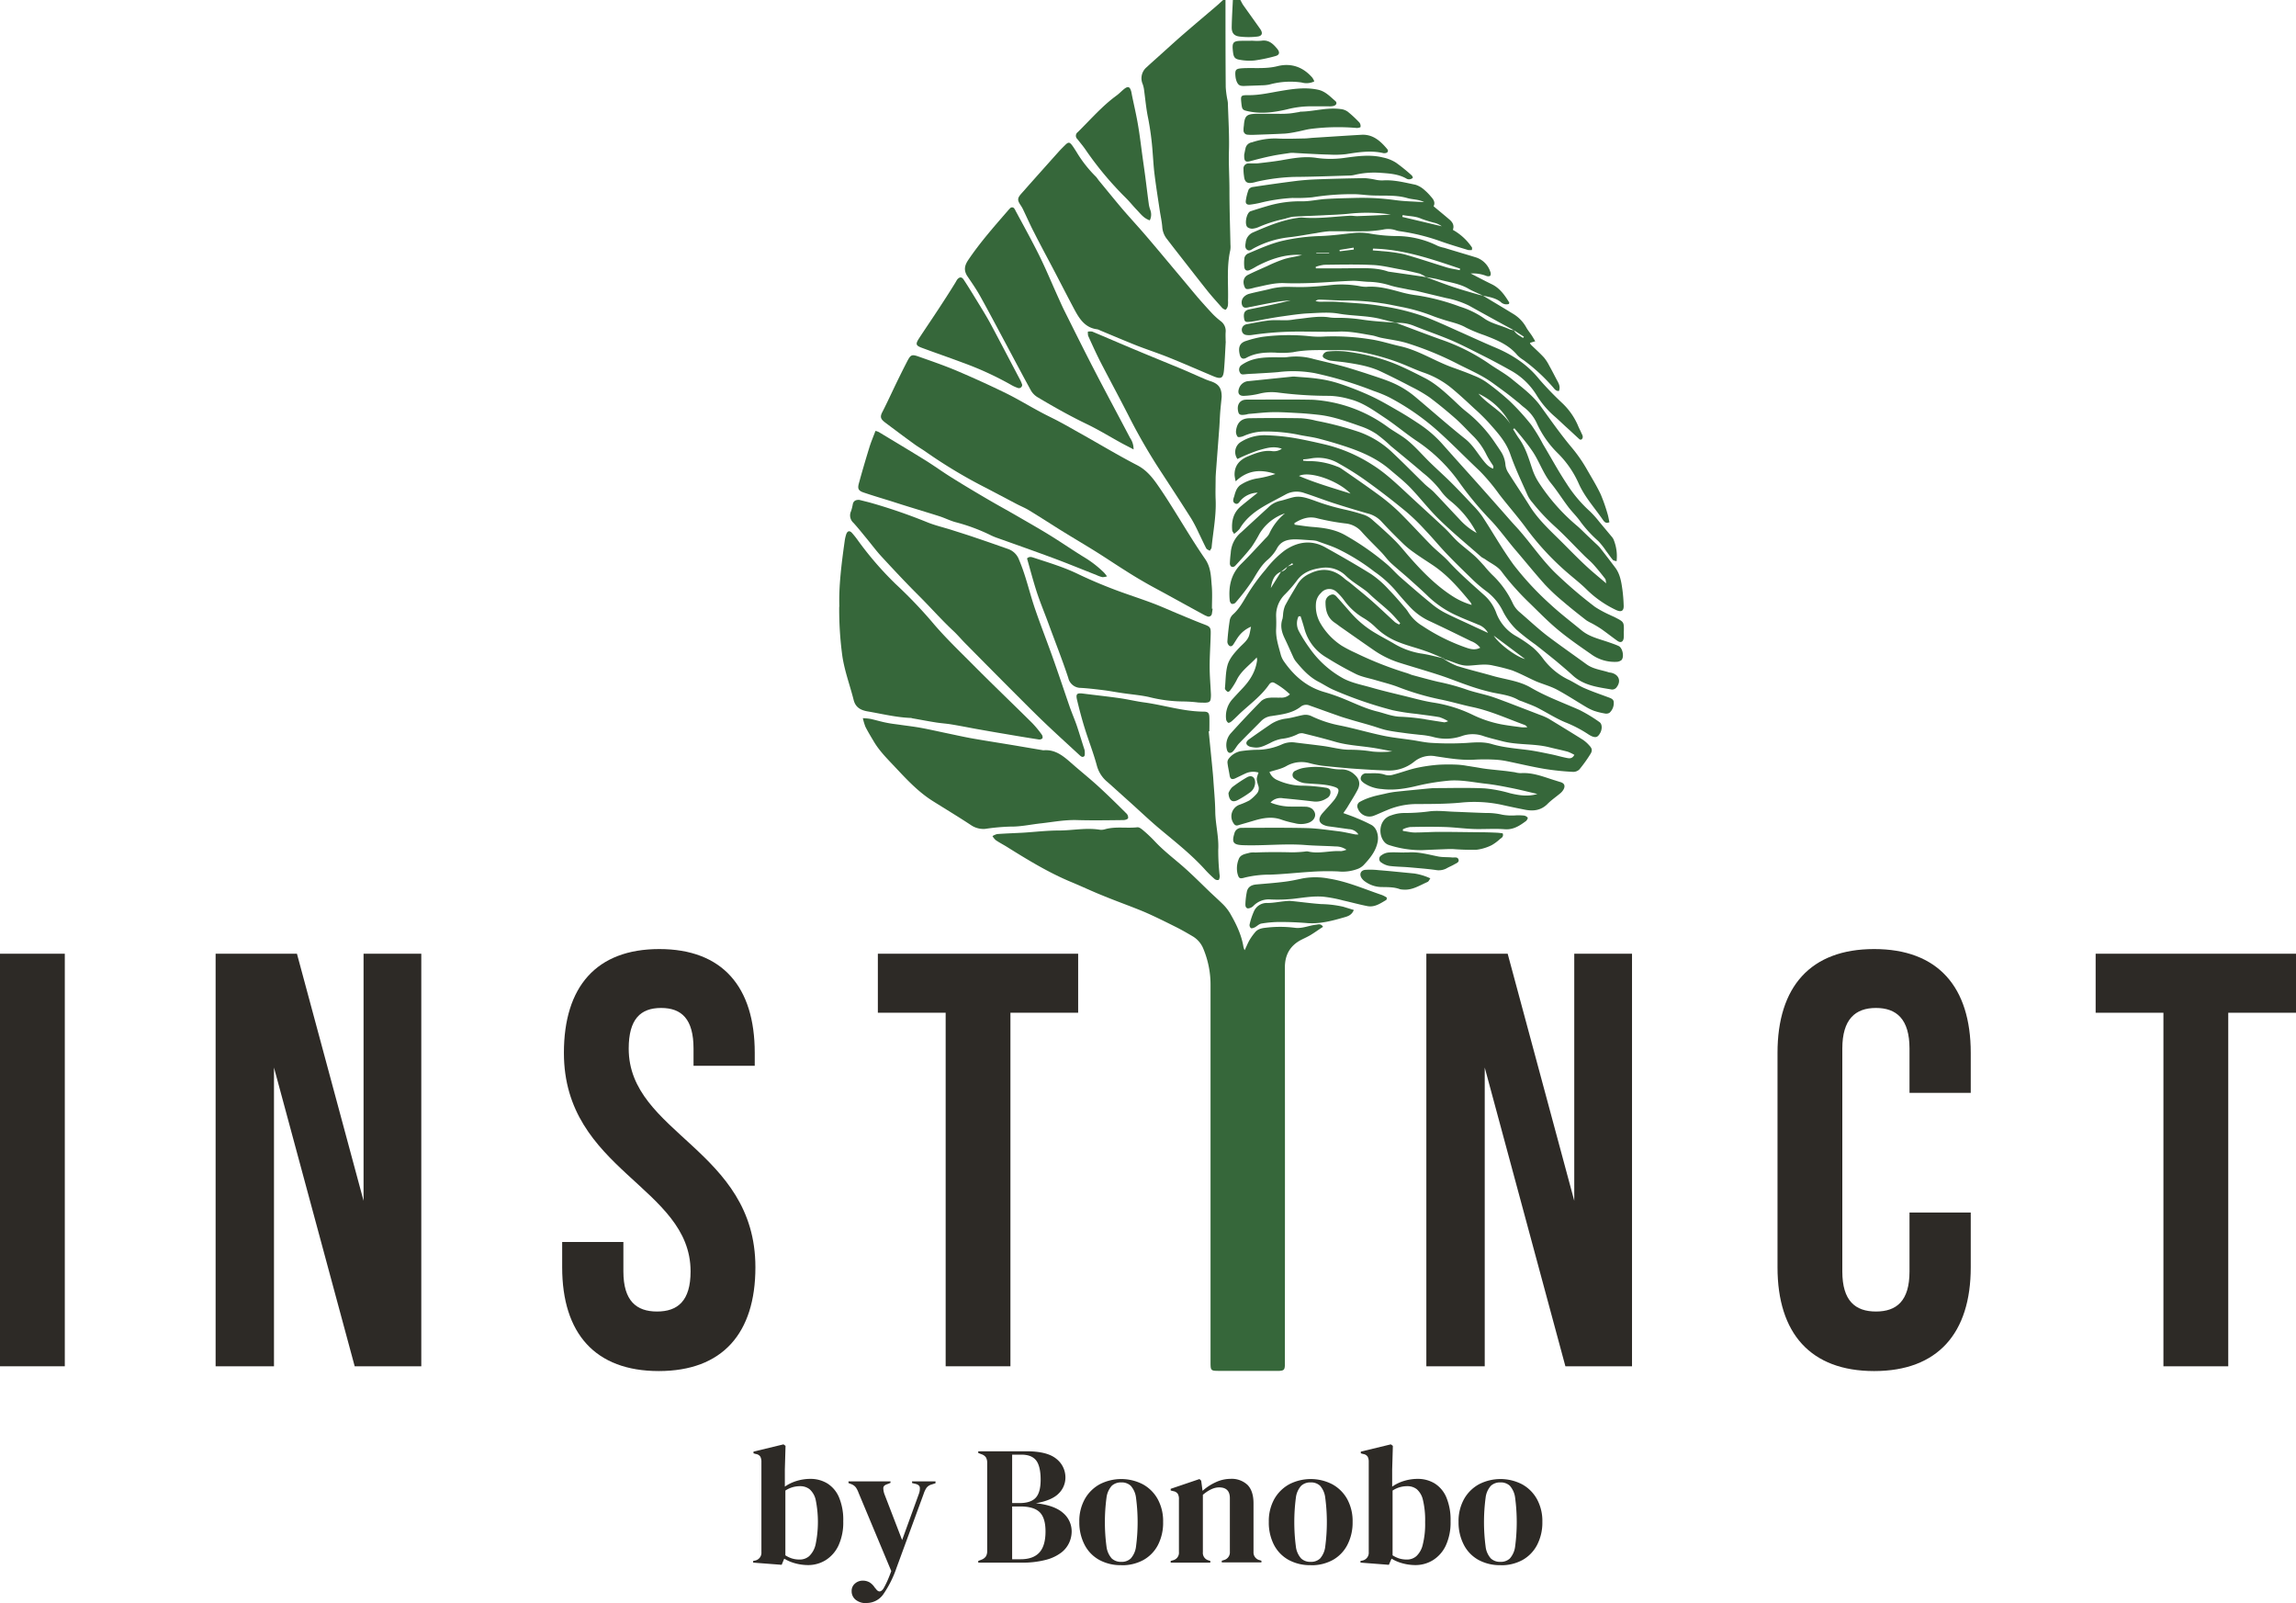
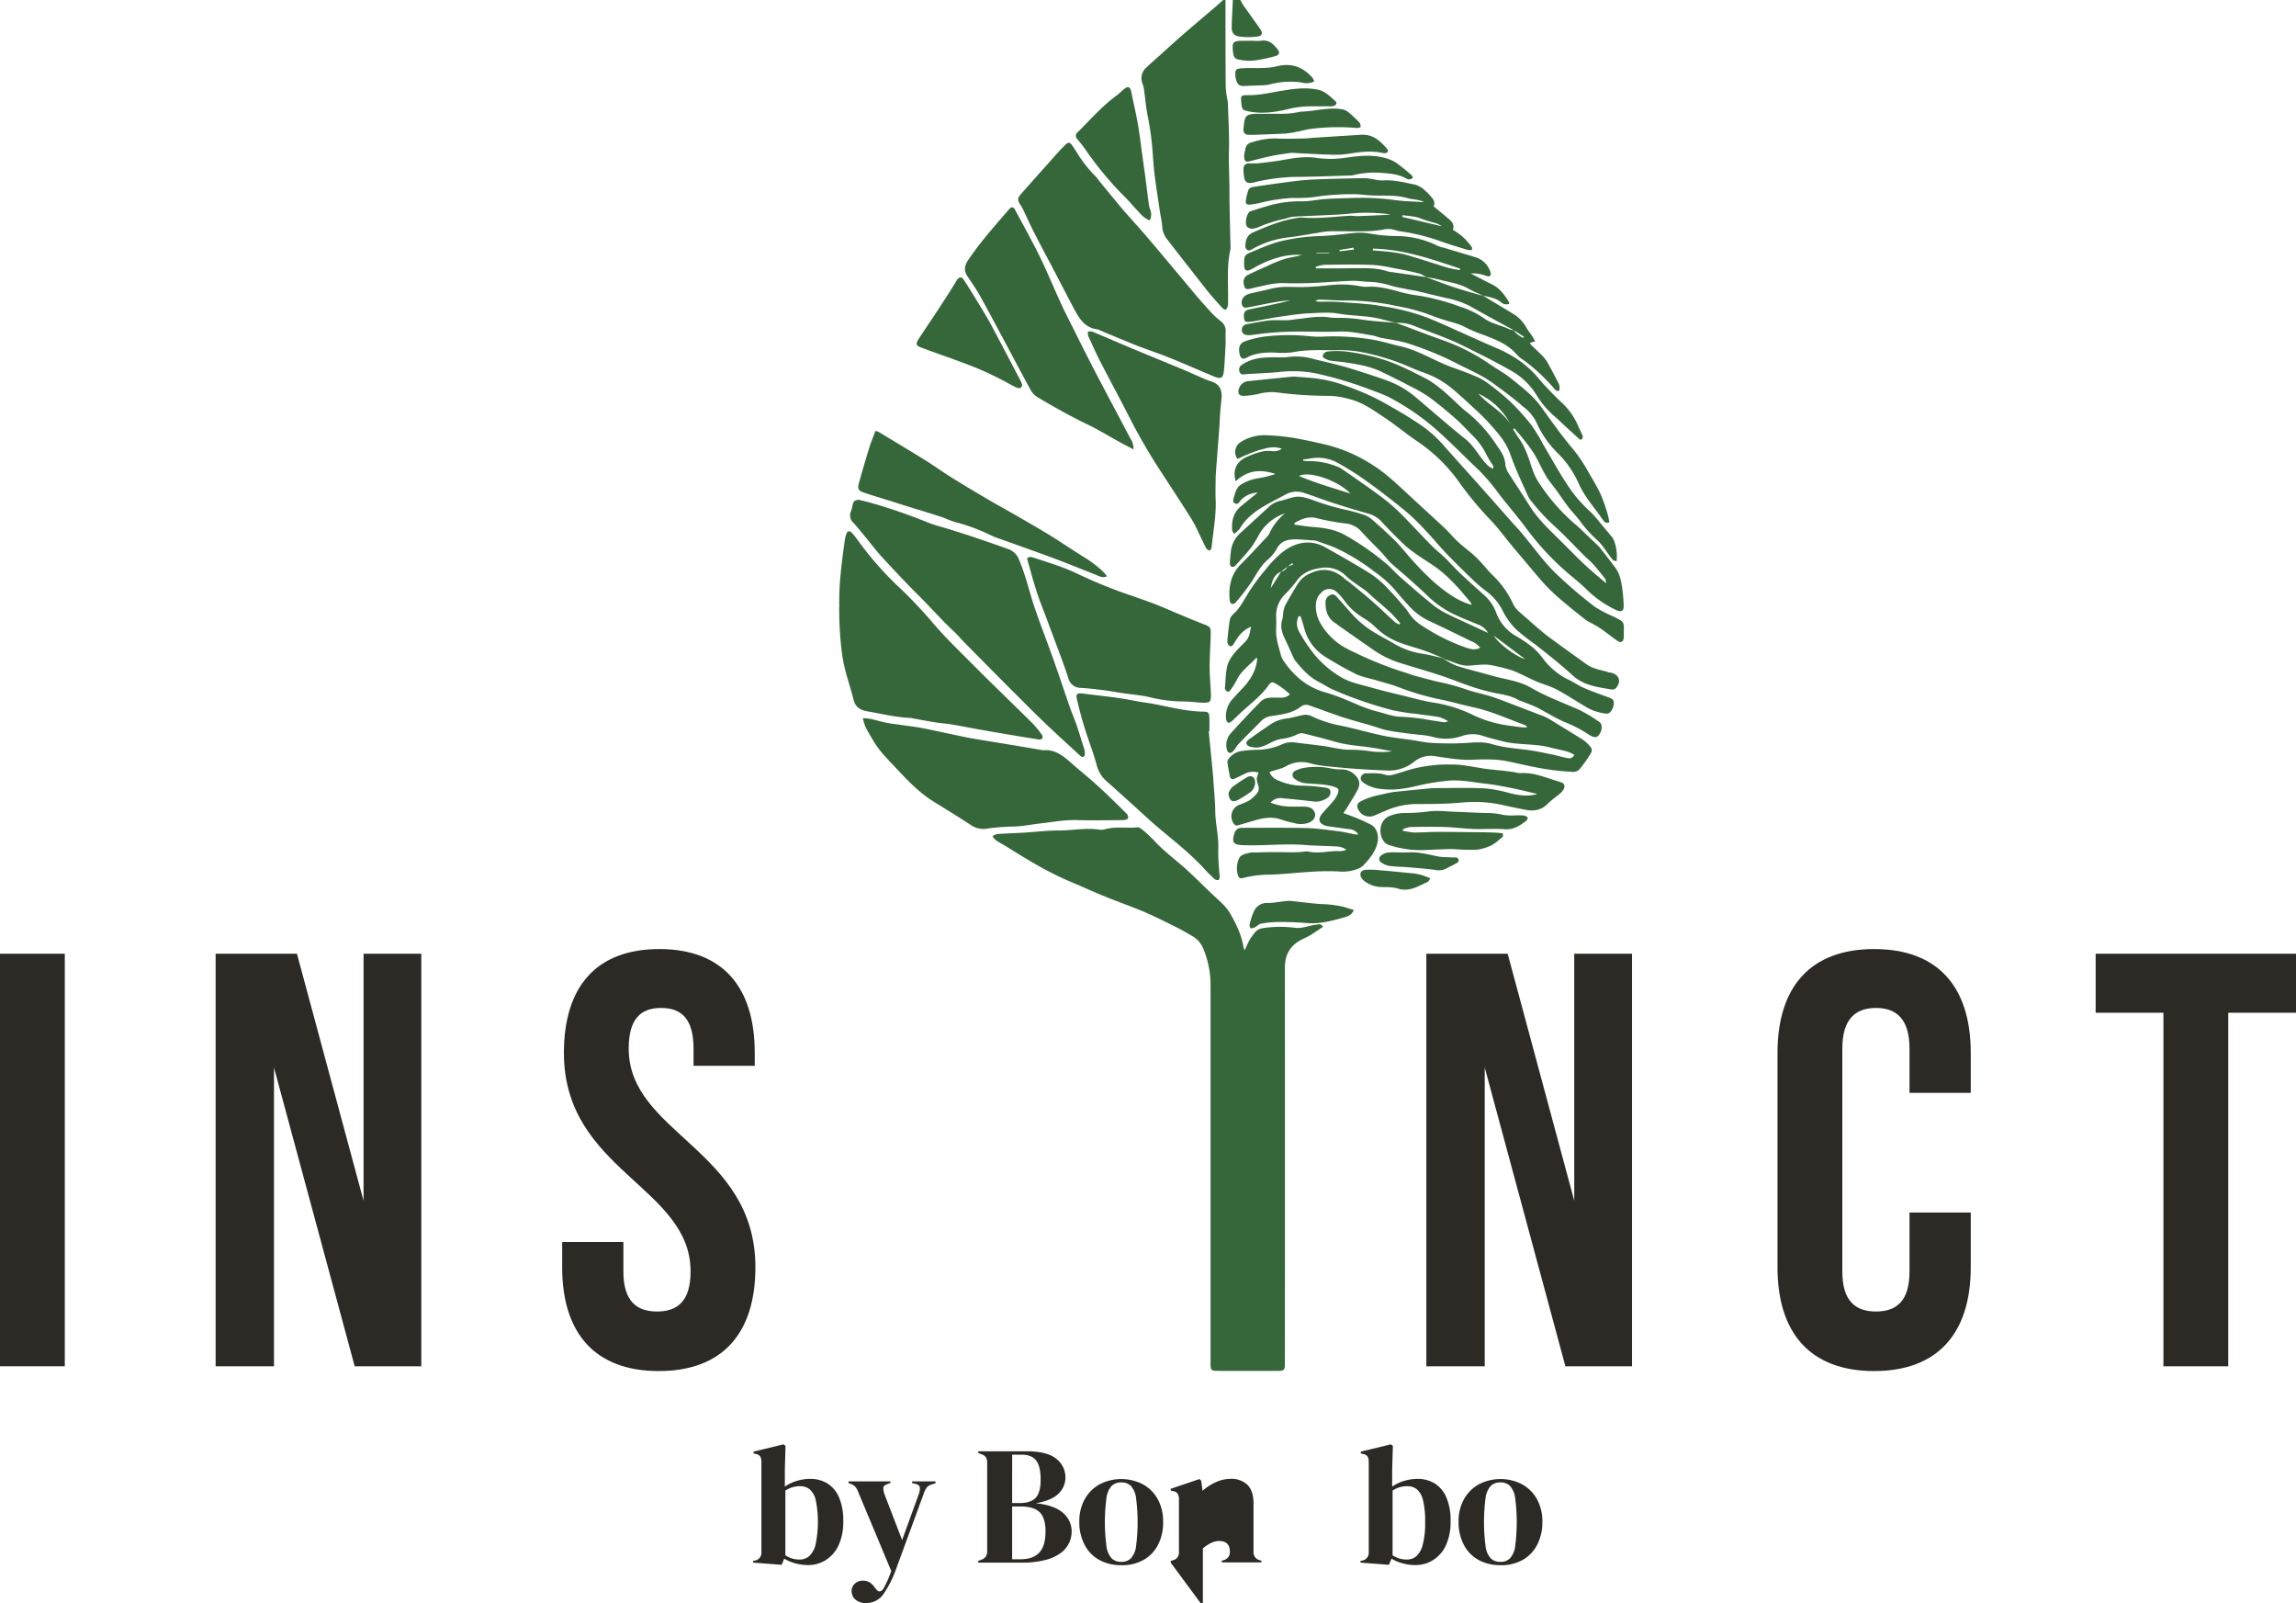
<svg xmlns="http://www.w3.org/2000/svg" width="870.95" height="607.969" viewBox="0 0 870.95 607.969">
  <g transform="translate(324.08 -535)">
    <path d="M744.43,672.93l-10.81-.83v-.64l.64-.13a3,3,0,0,0,2.49-3.2V633.91a4.172,4.172,0,0,0-.41-2,2.39,2.39,0,0,0-1.7-1l-.89-.25V630l11.38-2.75.77.57-.26,9v6.46a15.922,15.922,0,0,1,4.61-2.2,17.789,17.789,0,0,1,5-.74,12.26,12.26,0,0,1,6.46,1.7,11.45,11.45,0,0,1,4.45,5.24,21.928,21.928,0,0,1,1.63,9.12,20.8,20.8,0,0,1-1.82,9.24,13.09,13.09,0,0,1-4.86,5.53,12.591,12.591,0,0,1-6.69,1.86,18.665,18.665,0,0,1-4.76-.64,16.108,16.108,0,0,1-4.26-1.79Zm6.84-2a5.41,5.41,0,0,0,3.59-1.28,8.76,8.76,0,0,0,2.43-4.38,42.049,42.049,0,0,0,.06-16.92,7.6,7.6,0,0,0-2.33-4.09,5.781,5.781,0,0,0-3.62-1.15,10,10,0,0,0-5.56,1.66v24.56a10.9,10.9,0,0,0,2.49,1.19,9.707,9.707,0,0,0,2.94.41" transform="translate(-772 455.51)" fill="#2d2a26" />
    <path d="M776.54,687.45a6.06,6.06,0,0,1-4.06-1.28,4.09,4.09,0,0,1-1.5-3.26,3.58,3.58,0,0,1,1.27-2.88,4.329,4.329,0,0,1,2.88-1.09,5.109,5.109,0,0,1,2.69.67,6.389,6.389,0,0,1,1.92,1.95l.45.52c.93,1.28,1.87,1.25,2.81-.07.38-.64.82-1.48,1.31-2.52s1.06-2.45,1.7-4.19L773.6,645.62a8.841,8.841,0,0,0-1-2,3.831,3.831,0,0,0-1.66-1.25l-1.16-.45v-.64h15.93v.58l-1.28.51q-1.41.45-1.44,1.44a7.13,7.13,0,0,0,.48,2.46l6.65,17.27,6.34-17.46a5.491,5.491,0,0,0,.38-2.46c-.09-.67-.62-1.12-1.6-1.38l-1.34-.32v-.64h8.89V642l-1.41.45a3.639,3.639,0,0,0-2,1.28,9.352,9.352,0,0,0-1.09,2.3L788,674.08a40.9,40.9,0,0,1-5,10,7.72,7.72,0,0,1-6.46,3.33" transform="translate(-772 455.51)" fill="#2d2a26" />
    <path d="M819,672.1v-.64l1.15-.45a3.51,3.51,0,0,0,1.76-1.28,3.819,3.819,0,0,0,.48-2.05V634.29a4,4,0,0,0-.48-2.11,3.23,3.23,0,0,0-1.76-1.21l-1.15-.45v-.64h18.36q7.8,0,11.26,2.85a8.91,8.91,0,0,1,3.45,7.19,8.4,8.4,0,0,1-2.52,5.92q-2.53,2.65-8.67,3.74,7,.76,10.3,3.68a9.15,9.15,0,0,1,3.26,7.07,10.292,10.292,0,0,1-.9,4.12,10,10,0,0,1-3,3.81,16.411,16.411,0,0,1-5.86,2.78,34.78,34.78,0,0,1-9.4,1.06Zm12.86-22.58h2.75c2.86,0,4.91-.66,6.17-2s1.89-3.62,1.89-6.9-.58-5.85-1.73-7.3-3-2.17-5.63-2.17h-3.45Zm0,21.3h3.2c3.2,0,5.57-.85,7.13-2.56s2.33-4.37,2.33-8q0-5.12-2.23-7.29t-7.36-2.17h-3.07Z" transform="translate(-772 455.51)" fill="#2d2a26" />
    <path d="M873.32,673.06a16.84,16.84,0,0,1-8.44-2,13.761,13.761,0,0,1-5.54-5.72,18.43,18.43,0,0,1-2-8.7,17.111,17.111,0,0,1,2.08-8.64,14.46,14.46,0,0,1,5.69-5.63,17.84,17.84,0,0,1,16.28,0,14.24,14.24,0,0,1,5.66,5.6,17.24,17.24,0,0,1,2.08,8.7,18.38,18.38,0,0,1-1.95,8.73,13.84,13.84,0,0,1-5.5,5.69,16.7,16.7,0,0,1-8.41,2m0-1.28a5,5,0,0,0,3.58-1.28,8.3,8.3,0,0,0,2-4.54,70.361,70.361,0,0,0,0-18.49,8.3,8.3,0,0,0-2-4.54,5,5,0,0,0-3.58-1.28,5.13,5.13,0,0,0-3.62,1.28,8.29,8.29,0,0,0-2,4.54,70.357,70.357,0,0,0,0,18.49,8.29,8.29,0,0,0,2,4.54,5.13,5.13,0,0,0,3.62,1.28" transform="translate(-772 455.51)" fill="#2d2a26" />
-     <path d="M892,672.1v-.64l.89-.26a2.92,2.92,0,0,0,2.24-3.13v-20a3.8,3.8,0,0,0-.45-2.08A2.56,2.56,0,0,0,893,645l-1-.26v-.63l10.93-3.71.64.63.52,3.84a20,20,0,0,1,5-3.26,13.38,13.38,0,0,1,5.56-1.28,8.75,8.75,0,0,1,6.5,2.3c1.51,1.54,2.27,3.88,2.27,7v18.42a3,3,0,0,0,2.43,3.14l.57.19v.64H911.38v-.64l.83-.26a3,3,0,0,0,2.24-3.13V647.66q0-4.1-4.1-4.09-2.8,0-6.14,2.81v21.75a2.93,2.93,0,0,0,2.24,3.14l.58.19v.64Z" transform="translate(-772 455.51)" fill="#2d2a26" />
-     <path d="M945.15,673.06a16.87,16.87,0,0,1-8.44-2,13.76,13.76,0,0,1-5.54-5.72,18.43,18.43,0,0,1-1.95-8.7A17.21,17.21,0,0,1,931.3,648a14.551,14.551,0,0,1,5.7-5.63,17.82,17.82,0,0,1,16.27,0,14.33,14.33,0,0,1,5.67,5.6,17.339,17.339,0,0,1,2.07,8.7,18.38,18.38,0,0,1-2,8.73,13.839,13.839,0,0,1-5.5,5.69,16.67,16.67,0,0,1-8.41,2m0-1.28a5,5,0,0,0,3.58-1.28,8.3,8.3,0,0,0,1.95-4.54,70.361,70.361,0,0,0,0-18.49,8.3,8.3,0,0,0-1.95-4.54,5,5,0,0,0-3.58-1.28,5.09,5.09,0,0,0-3.61,1.28,8.22,8.22,0,0,0-2,4.54,71.515,71.515,0,0,0,0,18.49,8.22,8.22,0,0,0,2,4.54,5.09,5.09,0,0,0,3.61,1.28" transform="translate(-772 455.51)" fill="#2d2a26" />
+     <path d="M892,672.1v-.64l.89-.26a2.92,2.92,0,0,0,2.24-3.13v-20a3.8,3.8,0,0,0-.45-2.08A2.56,2.56,0,0,0,893,645l-1-.26v-.63l10.93-3.71.64.63.52,3.84a20,20,0,0,1,5-3.26,13.38,13.38,0,0,1,5.56-1.28,8.75,8.75,0,0,1,6.5,2.3c1.51,1.54,2.27,3.88,2.27,7v18.42a3,3,0,0,0,2.43,3.14l.57.19v.64H911.38v-.64l.83-.26a3,3,0,0,0,2.24-3.13q0-4.1-4.1-4.09-2.8,0-6.14,2.81v21.75a2.93,2.93,0,0,0,2.24,3.14l.58.19v.64Z" transform="translate(-772 455.51)" fill="#2d2a26" />
    <path d="M974.77,672.93,964,672.1v-.64l.64-.13a3,3,0,0,0,2.49-3.2V633.91a4.171,4.171,0,0,0-.41-2,2.41,2.41,0,0,0-1.7-1l-.89-.25V630l11.38-2.75.77.57-.26,9v6.46a15.8,15.8,0,0,1,4.61-2.2,17.794,17.794,0,0,1,5-.74,12.29,12.29,0,0,1,6.46,1.7,11.449,11.449,0,0,1,4.45,5.24,22.09,22.09,0,0,1,1.63,9.12,20.8,20.8,0,0,1-1.82,9.24,13,13,0,0,1-4.87,5.53,12.53,12.53,0,0,1-6.68,1.86,18.613,18.613,0,0,1-4.76-.64,16.109,16.109,0,0,1-4.26-1.79Zm6.84-2a5.37,5.37,0,0,0,3.58-1.28,8.611,8.611,0,0,0,2.43-4.38,31.939,31.939,0,0,0,.9-8.54,32.714,32.714,0,0,0-.83-8.38,7.611,7.611,0,0,0-2.34-4.09,5.73,5.73,0,0,0-3.61-1.15,10,10,0,0,0-5.57,1.66v24.56a11,11,0,0,0,2.5,1.19,9.712,9.712,0,0,0,2.94.41" transform="translate(-772 455.51)" fill="#2d2a26" />
    <path d="M1017.18,673.06a16.911,16.911,0,0,1-8.45-2,13.74,13.74,0,0,1-5.53-5.72,18.43,18.43,0,0,1-2-8.7,17.11,17.11,0,0,1,2.08-8.64,14.461,14.461,0,0,1,5.69-5.63,17.84,17.84,0,0,1,16.28,0,14.309,14.309,0,0,1,5.66,5.6,17.242,17.242,0,0,1,2.08,8.7,18.381,18.381,0,0,1-2,8.73,13.9,13.9,0,0,1-5.5,5.69,16.7,16.7,0,0,1-8.41,2m0-1.28a5,5,0,0,0,3.58-1.28,8.439,8.439,0,0,0,2-4.54,70.363,70.363,0,0,0,0-18.49,8.44,8.44,0,0,0-2-4.54,5,5,0,0,0-3.58-1.28,5.11,5.11,0,0,0-3.62,1.28,8.15,8.15,0,0,0-2,4.54,70.363,70.363,0,0,0,0,18.49,8.151,8.151,0,0,0,2,4.54,5.11,5.11,0,0,0,3.62,1.28" transform="translate(-772 455.51)" fill="#2d2a26" />
    <path d="M912.79,79.49c0,11,0,22,.09,33a34.9,34.9,0,0,0,.59,4.63,10.7,10.7,0,0,1,.22,1.36c.18,6.16.6,12.35.4,18.51-.13,4.91.21,9.81.2,14.69,0,6.89.24,13.78.38,20.63a9.068,9.068,0,0,1-.07,2.09c-1.43,6.33-.68,12.77-.85,19.14a9.679,9.679,0,0,1-.06,1.88,2.82,2.82,0,0,1-.78,1.49c-.19.14-1-.28-1.34-.62-1.91-2.16-3.86-4.28-5.67-6.54-4.12-5.19-8.18-10.44-12.28-15.67-1-1.28-2-2.6-3-3.89a8.21,8.21,0,0,1-1.82-4.7c-.16-2-.61-4-.92-6-.68-4.59-1.43-9.22-2-13.85-.35-2.71-.49-5.46-.71-8.14a107.126,107.126,0,0,0-1.73-13.23c-.75-3.54-1.06-7.23-1.56-10.85a10.517,10.517,0,0,0-.51-2.06,5.47,5.47,0,0,1,1.53-6.4c1.71-1.6,3.47-3.13,5.2-4.7,2.91-2.61,5.78-5.25,8.72-7.79,4.13-3.58,8.32-7.1,12.48-10.65.88-.76,1.74-1.57,2.59-2.33Z" transform="translate(-772 455.51)" fill="#36673a" fill-rule="evenodd" />
    <path d="M918.43,79.49c.34.59.62,1.22,1,1.81,2.16,3.06,4.35,6.09,6.51,9.15,1.11,1.6.8,2.72-1.13,2.92a28.52,28.52,0,0,1-6.53,0c-2.26-.24-3.16-1.35-3.13-3.61.06-3.45.28-6.86.44-10.27Z" transform="translate(-772 455.51)" fill="#36673a" fill-rule="evenodd" />
    <path d="M995.42,329.13c-2.3-.94-4.56-2-6.89-2.78-3.31-1.19-6.77-2-10-3.31a25.541,25.541,0,0,1-8.8-5.64,24.123,24.123,0,0,0-4.42-3.44,24.19,24.19,0,0,1-7.42-6.68,21,21,0,0,0-2.8-3.17,4.05,4.05,0,0,0-6.07.25,6,6,0,0,0-1.91,3.93,12.9,12.9,0,0,0,1.86,7.86,25.29,25.29,0,0,0,7.9,8.21,50.848,50.848,0,0,0,5.39,2.79,133.272,133.272,0,0,0,19.38,7.62c.68.21,1.31.52,2,.73,3.24.87,6.46,1.77,9.73,2.54a83.989,83.989,0,0,1,10.37,2.78c3.06,1.12,6.31,1.74,9.44,2.68,2.23.7,4.41,1.57,6.6,2.37,4.07,1.57,8.16,3.13,12.21,4.7a22.241,22.241,0,0,1,3.41,1.49c4.35,2.65,8.69,5.29,13,8a13.007,13.007,0,0,1,2.41,2.16c1.12,1.18,1.22,2,.32,3.37a52.394,52.394,0,0,1-4.11,5.71,3.349,3.349,0,0,1-2.49.91,101.407,101.407,0,0,1-10.72-1.12c-4.9-.83-9.76-2-14.64-3a31.384,31.384,0,0,0-4.41-.52,70.526,70.526,0,0,0-7.27,0c-5,.35-10-.52-14.89-1.25a9.89,9.89,0,0,0-8.11,1.94,15.1,15.1,0,0,1-10,3.45c-4.68-.14-9.36-.45-14-.77-3.72-.31-7.45-.66-11.15-1.07a39.681,39.681,0,0,1-4.82-1,11.51,11.51,0,0,0-8.58,1.11c-1.91,1.11-4.23,1.53-6.47,2.26a5.44,5.44,0,0,0,3,3.1,23.41,23.41,0,0,0,10,2.12,66.008,66.008,0,0,1,8.14.73c.94.11,1.88.38,2,1.57a2.56,2.56,0,0,1-1.46,2.5,7.37,7.37,0,0,1-4.89,1.19q-5.82-.69-11.64-1.22a5,5,0,0,0-4.75,1.63,21,21,0,0,0,6.7,1.5c2.17.07,4.38,0,6.56.07a4.51,4.51,0,0,1,2.38.7c2.09,1.67,1.56,4.21-1,5.32a8.9,8.9,0,0,1-5.54.21,36,36,0,0,1-4.75-1.25c-3.76-1.43-7.36-.7-11,.41-1.87.56-3.74,1.08-5.62,1.64-1,.31-1.46-.24-1.88-.94a4.67,4.67,0,0,1,2.24-6.79,28.943,28.943,0,0,0,3.87-1.67,16,16,0,0,0,2.88-2.64,3,3,0,0,0,.47-3.1c-.73-2.47-.69-2.47.14-4.84a7,7,0,0,0-4.75.25c-1.35.62-2.7,1.29-4,1.91s-2,.35-2.23-1.18-.59-3-.78-4.56a2.25,2.25,0,0,1,.34-1.53,7.6,7.6,0,0,1,4.6-3,47.123,47.123,0,0,1,5.83-.52,23.461,23.461,0,0,0,10-2.12,9,9,0,0,1,5-.63c3.57.45,7.13.84,10.68,1.32,2.07.28,4.12.77,6.2,1.08a22.218,22.218,0,0,0,3.74.32,54.233,54.233,0,0,1,8.61.69,36.22,36.22,0,0,0,7.5-.07c-2.75-.52-5.5-1.11-8.28-1.49-4.41-.63-8.83-.87-13.16-2.09-4.1-1.19-8.28-2.26-12.44-3.27A3.42,3.42,0,0,0,940,358a17.48,17.48,0,0,1-6,1.7,14.5,14.5,0,0,0-4.35,1.61c-1.91.9-3.76,1.94-6,1.63a10.711,10.711,0,0,1-1.6-.28c-1.62-.62-1.8-1.7-.39-2.75q4.1-2.92,8.25-5.74a13.589,13.589,0,0,1,5.88-2.16c2.25-.27,4.4-1,6.63-1.39a5.23,5.23,0,0,1,2.91.42,43.87,43.87,0,0,0,10.85,3.58c5.57,1.12,11,2.75,16.58,3.9,3.5.73,7.1,1.08,10.65,1.6,2.61.38,5.2,1,7.85,1.12a111.928,111.928,0,0,0,13.08,0c3.26-.24,6.42-.49,9.54.45,4.38,1.29,8.89,1.64,13.39,2.2,2.93.38,5.83,1,8.74,1.6,2,.38,4,1,6.12,1.42,1,.21,2.16.45,3-1.15a17.8,17.8,0,0,0-2.47-1.18c-2.33-.63-4.71-1.11-7.06-1.7-5.87-1.47-12-.77-17.84-2.3-2.35-.63-4.69-1.15-7-1.91a12.31,12.31,0,0,0-8.44,0,18.35,18.35,0,0,1-11.1.21,31.632,31.632,0,0,0-4.82-.73c-1.7-.21-3.41-.35-5.1-.59-2.47-.35-5-.63-7.37-1.15-2-.42-3.89-1.19-5.83-1.74-2.54-.77-5.08-1.43-7.62-2.19-1.73-.53-3.45-1-5.14-1.64-3.53-1.22-7-2.51-10.58-3.76a3.3,3.3,0,0,0-3.34.35c-3.28,2.61-7.3,3-11.22,3.62a6.38,6.38,0,0,0-3.9,1.91c-2.76,2.82-5.63,5.61-8.38,8.49-.8.84-1.34,1.92-2.11,2.79-1,1.22-2.17,1-2.52-.59a6.71,6.71,0,0,1,1.57-6.13c3.77-4.17,7.63-8.28,11.57-12.25a5.4,5.4,0,0,1,3-1.15c1.38-.17,2.79,0,4.21-.07a4.5,4.5,0,0,0,3.59-1.25,29.2,29.2,0,0,0-5.85-4.31c-1-.56-1.71.07-2.19.8-2.73,3.89-6.48,6.75-9.95,9.88-1.34,1.18-2.56,2.51-3.92,3.69-.4.38-1.13.87-1.5.73a2,2,0,0,1-.81-1.46,9.61,9.61,0,0,1,2.45-7.52c1.17-1.29,2.33-2.54,3.51-3.79,3-3.1,5.26-6.58,5.82-11a5.424,5.424,0,0,0-.16-1c-2.75,3-6,5.11-7.67,8.73a27.262,27.262,0,0,1-2.37,3.73,1.25,1.25,0,0,1-.91.59,2.68,2.68,0,0,1-.95-.87.92.92,0,0,1-.14-.66c.28-2.82.22-5.71.92-8.39s2.66-4.87,4.61-6.92c1.36-1.43,3-2.58,3.64-4.56.29-.91.42-1.88.71-3.31a11.5,11.5,0,0,0-4.59,3.52c-.68.87-1.22,1.84-1.81,2.74-.42.7-.94,1.5-1.79,1a2.07,2.07,0,0,1-.77-1.74c.19-2.71.49-5.43.92-8.14a4.11,4.11,0,0,1,1.31-2.12c2.31-2.09,3.7-4.73,5.31-7.38a74.5,74.5,0,0,1,7-9.6,38.645,38.645,0,0,1,7.07-7.1c4.76-3.34,10.1-4.28,15.46-1.32,5.86,3.27,11.69,6.61,17.4,10.16a37.05,37.05,0,0,1,6.83,6c2.07,2.12,4,4.35,5.88,6.61a11,11,0,0,1,1.31,1.67,16.259,16.259,0,0,0,5.48,5.4,73.272,73.272,0,0,0,16.3,8.14c1.67.59,3.6,1.22,5.64.14a8.11,8.11,0,0,0-3.55-2.54c-5.41-2.65-10.79-5.29-16.25-7.83a24.149,24.149,0,0,1-7.38-5.67c-1.76-1.88-3.43-3.83-5.08-5.81a42.5,42.5,0,0,0-7.88-7,77.871,77.871,0,0,0-13.9-8.63c-2.53-1.19-5.26-2-7.9-3a10.13,10.13,0,0,0-2.09-.28c-2-.1-4-.31-6-.35-3,0-5.64.56-7.21,3.69a15.738,15.738,0,0,1-3.62,4.25c-2.43,2.19-3.91,5-5.58,7.72a79.689,79.689,0,0,1-6.4,8.35,1.57,1.57,0,0,1-1.41.46c-.37-.11-.72-.81-.77-1.26-.52-5.25.42-10.05,4.4-13.95,3.17-3.13,6.18-6.44,9.22-9.68a7,7,0,0,0,1.33-1.63,21.3,21.3,0,0,1,6-7.8,17.86,17.86,0,0,0-9.64,7.7,54.475,54.475,0,0,1-3,5c-1.91,2.47-4,4.76-6.12,7.06-.9,1-2.05.63-2.14-.7a39.2,39.2,0,0,1,.33-4,10.92,10.92,0,0,1,4-7.9c3.38-3.13,6.81-6.27,10.18-9.36a9.36,9.36,0,0,1,4.4-2.51c1.85-.38,3.61-1.08,5.41-1.46,2.65-.52,5.1.42,7.54,1.25a85.77,85.77,0,0,0,11.43,3.41,72.223,72.223,0,0,1,7.66,2.09,9.29,9.29,0,0,1,3,1.78c3,2.64,6,5.29,8.78,8.07,2.11,2.12,3.92,4.49,5.9,6.68,4.94,5.57,10.2,10.82,16.55,14.75a27.62,27.62,0,0,0,6.54,2.86,3.229,3.229,0,0,0-.38-.91c-4.28-5.22-8.65-10.33-14.29-14.12-2.4-1.61-4.85-3.14-7.2-4.84a33.4,33.4,0,0,1-4-3.24c-2.85-2.78-5.69-5.6-8.39-8.56a10.41,10.41,0,0,0-5.15-3c-4.26-1.22-8.52-2.51-12.75-3.86-3.77-1.22-7.5-2.68-11.31-3.9a8.53,8.53,0,0,0-7,.49c-2.33,1.28-4.7,2.47-7,3.75-4.23,2.34-8.06,5.08-10.56,9.36a11.333,11.333,0,0,1-2.09,1.88c-.37-.62-.68-.94-.71-1.28-.33-3.62.45-6.86,3.39-9.26,2-1.67,4.09-3.31,6.3-5.08a9,9,0,0,0-6.35,2.78c-.63.73-1.22,2-2.39,1.22-1-.66-.45-1.81-.14-2.78a13.206,13.206,0,0,1,.65-2,5.46,5.46,0,0,1,1.46-2,16.36,16.36,0,0,1,6.7-2.64,38.922,38.922,0,0,0,6.77-1.67c-5.33-1.78-10.37-1.67-15.07,2.78a15.785,15.785,0,0,1-.42-2.3c-.12-3.62,1.88-5.81,5-7.13,2.87-1.18,5.76-2.37,9-2.05a5.17,5.17,0,0,0,3.92-.87c-3.26-1.19-6.13-.14-8.83.59a64.773,64.773,0,0,0-8,3.3,4.5,4.5,0,0,1,1.41-6.54,16.74,16.74,0,0,1,9.38-2.47,81.992,81.992,0,0,1,10.48,1c4.07.7,8.1,1.6,12.12,2.54a58.509,58.509,0,0,1,17.77,7.66c4.61,2.88,8.52,6.54,12.47,10.19,4.91,4.6,9.9,9.08,14.81,13.68,1.76,1.63,3.29,3.55,5.06,5.22,2.07,1.88,4.33,3.55,6.42,5.43,1.32,1.18,2.51,2.57,3.71,3.86a43.075,43.075,0,0,0,3,3.34,35.451,35.451,0,0,1,7.78,10.75,9.829,9.829,0,0,0,2.33,3.17c3.52,3,6.86,6.16,10.49,9,5,3.79,10.11,7.34,15.14,11,2.56,1.88,5.67,2.15,8.54,3.09a5,5,0,0,0,.72.11c3.13.66,4.12,3.3,2,5.78a2.15,2.15,0,0,1-1.61.62c-5.29-.9-10.71-1.49-14.93-5.43-2-1.84-4.11-3.58-6.2-5.36-2.61-2.12-5.24-4.21-7.86-6.26a87,87,0,0,1-7.19-5.64,27,27,0,0,1-5-6.71,20.91,20.91,0,0,0-6.59-8,51.747,51.747,0,0,1-5.67-4.9c-3.1-3-6.18-6-9.14-9.09-2.8-2.92-5.37-6.08-8.18-9a79.428,79.428,0,0,0-7.18-7c-4.77-3.93-9.64-7.72-14.63-11.31a107.389,107.389,0,0,0-10.84-6.92,15.37,15.37,0,0,0-10.6-2.05,24.669,24.669,0,0,1-3.08.38,4.767,4.767,0,0,0,0,.52c.64,0,1.29.14,1.93.14A28.38,28.38,0,0,1,955,256.37a7.678,7.678,0,0,1,1.69.8c4.68,3.24,9.39,6.47,14,9.85a75.16,75.16,0,0,1,7.88,6.57c4.17,4.11,8.11,8.46,12.21,12.63,2.09,2.13,4.51,3.9,6.51,6.06,4.33,4.73,9.19,8.91,13.95,13.19a16.68,16.68,0,0,1,4.23,6.37,16.8,16.8,0,0,0,7.53,8.87,48.879,48.879,0,0,1,6.39,4.35,25.5,25.5,0,0,1,3.79,4.11,26.371,26.371,0,0,0,9.4,7.93c2.19,1,4.21,2.44,6.4,3.38,2.94,1.28,6,2.33,9,3.44,1,.38,2.07.7,2.09,1.91a4.94,4.94,0,0,1-1.64,4,2.541,2.541,0,0,1-1.77.24,27.075,27.075,0,0,1-4.06-1,18.91,18.91,0,0,1-3.13-1.53c-3.7-2.19-7.29-4.56-11.08-6.58-2.45-1.28-5.22-2-7.81-3.09-3.06-1.36-6-3-9.17-4.18a71.643,71.643,0,0,0-7-1.77c-3.11-.8-6.21-.14-9.31,0-2.38.14-4.44-.73-6.54-1.53-.87-.31-1.77-.59-2.66-.87l-.4-.42m-59.24-34.7-2.35,1.88c-2.8,1.12-3.48,3.59-3.93,6.23,1.32-2.09,2.61-4.17,3.91-6.23a3.13,3.13,0,0,0,2.35-1.91c.73-.25,1.47-.52,2.16-.77l-.28-.55-1.86,1.35m61,58.6a16.3,16.3,0,0,0-3.29-1.53c-2.92-.52-5.85-.83-8.79-1.25a79.625,79.625,0,0,1-9-1.39,151.113,151.113,0,0,1-22.34-7.69c-1.94-.84-3.69-2-5.57-3-3.67-1.85-6.32-4.8-8.86-7.9a7.171,7.171,0,0,1-.95-1.64c-1.08-2.33-2.09-4.69-3.21-7s-1.79-4.77-.83-7.45a11.938,11.938,0,0,0,.22-1.81,11,11,0,0,1,.74-3.13c1.49-2.82,3.16-5.54,4.81-8.29a10.23,10.23,0,0,1,4.56-3.89c4.86-2.4,9.19-1.67,13.17,1.88.7.62,1.52,1.11,2.25,1.7,2.7,2.23,5.43,4.42,8.06,6.72,3,2.64,5.86,5.39,8.8,8.07a8.923,8.923,0,0,0,1.65.94,5.416,5.416,0,0,1,.39-.52c-1.31-1.43-2.53-2.92-3.94-4.25-2-1.88-4.12-3.58-6.17-5.39-1-.87-1.9-1.84-2.94-2.64-2.49-1.88-5.26-3.48-7.49-5.61a10.85,10.85,0,0,0-9.43-3.06c-3.63.49-7,1.67-9.25,4.84a48.418,48.418,0,0,1-4.46,5.15A11.13,11.13,0,0,0,932,313.3c.07,1.56.07,3.13,0,4.7-.18,3.44.94,6.64,1.79,9.88a8.38,8.38,0,0,0,1.21,2.5c3.87,5.54,8.72,9.71,15.37,11.59a73.4,73.4,0,0,1,7.27,2.54c4.21,1.71,8.27,3.73,12.69,4.8,2.95.73,5.74,1.92,8.87,2a82.007,82.007,0,0,1,8.86.87c.29,0,.59.14.9.17,2.3.38,4.59.73,6.89,1.08a5.927,5.927,0,0,0,1.36-.42m-56-39.81a2.516,2.516,0,0,0-.72.07,6.2,6.2,0,0,0,.21,5.71,54.725,54.725,0,0,0,4,6.33,37.83,37.83,0,0,0,13,11.59c3.3,1.67,6.92,2.33,10.42,3.34,4,1.15,8,2.09,12,3.06,3.77.91,7.53,2,11.36,2.61a52.229,52.229,0,0,1,14.94,4.6,44.17,44.17,0,0,0,10.83,3.65c2.62.49,5.25.8,7.88,1.15a14.99,14.99,0,0,0,2.12,0,2,2,0,0,0-1-.9c-6.53-2.37-12.84-5.29-19.68-6.75-4.13-.87-8.18-2.09-12.3-2.92a99,99,0,0,1-15.7-4.6c-2.82-1.11-5.77-1.81-8.7-2.68-2.54-.76-5.22-1.21-7.56-2.33a125.607,125.607,0,0,1-11-6.16,18.06,18.06,0,0,1-8.5-10.72c-.47-1.74-1-3.41-1.55-5.08m-2.33-35.32c0,.21.07.42.08.63,2.25.28,4.47.66,6.72.84,4.44.34,8.72.93,12.73,3.27a101.223,101.223,0,0,1,15.7,11c1.81,1.56,3.37,3.44,5.2,5,3.74,3.27,7.52,6.55,11.4,9.71a28.757,28.757,0,0,0,5.17,3.52c3.75,1.91,7.62,3.58,11.44,5.39l5,2.3a6.9,6.9,0,0,0-3.81-3.17c-2.5-1.08-5-2-7.53-3.17a39.2,39.2,0,0,1-11.12-7.27c-2.33-2.3-4.78-4.45-7.22-6.65s-4.87-4.14-7.2-6.29c-1.25-1.19-2.26-2.61-3.43-3.87-2.59-2.71-5.32-5.29-7.78-8.1a9.33,9.33,0,0,0-6.1-3,87.088,87.088,0,0,1-10.34-1.88c-3.46-1-6.19.1-8.92,1.77m21.31-11.2c-4.72-4.94-15.61-8.74-19.56-6.68,6.37,2.71,12.74,4.52,19.56,6.68m54.32,53.87c2.1,3.37,8.92,8.21,11.87,8.87-3.83-2.85-7.85-5.88-11.87-8.87" transform="translate(-772 455.51)" fill="#36673a" fill-rule="evenodd" />
    <path d="M920.08,439.79c.7-1.43,1.17-2.64,1.83-3.79a21.731,21.731,0,0,1,2-2.82c1-1.32,2.43-1.67,4.1-1.85a44.66,44.66,0,0,1,11,0c2.8.42,5.4-.84,8.11-1.15.89-.1,1.83-.56,2.68.8-1.6,1-3.15,2.16-4.77,3.13-1.06.63-2.22,1.15-3.34,1.71-4.33,2.19-6.37,5.7-6.37,10.58q.06,74.13,0,148.25v2.6c-.09,1.71-.39,2-2.07,2.13H910.68c-3.55,0-3.56,0-3.56-3.51V453.05a35.459,35.459,0,0,0-2.79-13.89,9.67,9.67,0,0,0-4.12-4.66c-2.07-1.22-4.18-2.44-6.34-3.51-4-2-8-4-12.07-5.75-5.18-2.15-10.47-4-15.69-6.16-4-1.6-7.85-3.44-11.82-5.08-8.61-3.58-16.54-8.42-24.44-13.36-1.4-.87-2.86-1.6-4.21-2.54a6.75,6.75,0,0,1-1.24-1.53,6.8,6.8,0,0,1,1.77-.77c3.29-.24,6.56-.34,9.84-.52,4.52-.28,9-.83,13.55-.83,5.22,0,10.4-1.15,15.66-.28A4.92,4.92,0,0,0,867,394c4.05-1.18,8.25-.31,12.37-.77.68-.07,1.57.6,2.19,1.15a51.3,51.3,0,0,1,4.42,4.18c3.38,3.62,7.31,6.57,11,9.81,3.46,3.06,6.7,6.33,10,9.5,1.6,1.5,3.25,3,4.78,4.49a18.139,18.139,0,0,1,2.63,3.27c2.37,4.07,4.45,8.25,5.22,13a6.921,6.921,0,0,0,.4,1.15" transform="translate(-772 455.51)" fill="#36673a" fill-rule="evenodd" />
-     <path d="M907.88,310.55c-.08.56-.14,1.08-.24,1.6a1.27,1.27,0,0,1-1.93,1,6.664,6.664,0,0,1-1.06-.48c-4.88-2.65-9.73-5.33-14.6-8-2.8-1.53-5.62-3-8.39-4.62-2.31-1.33-4.59-2.72-6.82-4.15-3.83-2.4-7.58-4.94-11.43-7.34s-8-4.84-12-7.31c-4.39-2.71-8.7-5.53-13.11-8.21-1.53-.94-3.2-1.6-4.78-2.43-3.81-2-7.59-4-11.4-6a188.731,188.731,0,0,1-22.91-13.71c-1.51-1.08-3.17-2-4.68-3.13-3.66-2.65-7.27-5.36-10.88-8.07-1.54-1.19-2.08-2-1-4,1.86-3.62,3.53-7.31,5.32-11,1.36-2.79,2.75-5.61,4.18-8.36,1.17-2.22,1.64-2.5,3.9-1.74,4.85,1.71,9.72,3.38,14.47,5.36,6.39,2.72,12.7,5.57,18.95,8.63,4.63,2.27,9.05,5,13.57,7.38,2.26,1.22,4.63,2.3,6.87,3.52,2.7,1.42,5.35,3,8,4.45,7.13,4,14.18,8.25,21.43,12,4,2.09,6.32,5.43,8.69,8.91,1.4,2.05,2.75,4.14,4.08,6.26,4.3,6.79,8.37,13.75,12.95,20.36,2.24,3.24,2.21,6.75,2.52,10.23.26,2.89.07,5.81.07,8.66h.26" transform="translate(-772 455.51)" fill="#36673a" fill-rule="evenodd" />
    <path d="M912.89,209c-.22,3.59-.34,7.17-.66,10.76-.28,3.2-1.08,3.65-4.07,2.4-5.53-2.33-11-4.73-16.61-7-4.06-1.64-8.22-3-12.27-4.56-4.72-1.88-9.38-3.86-14.06-5.81a4.641,4.641,0,0,0-1.08-.42c-4.45-.52-6.64-3.76-8.52-7.24-2.77-5.18-5.41-10.37-8.13-15.55-2.47-4.7-5-9.36-7.39-14.1-1.46-2.81-2.75-5.77-4.13-8.63a12.659,12.659,0,0,0-.94-1.6c-1.25-1.91-1.2-2.61.33-4.35,1.1-1.21,2.18-2.47,3.26-3.68q5.45-6.12,10.91-12.22c.85-.94,1.74-1.81,2.62-2.68,1.08-1,1.52-.94,2.46.28.59.8,1.13,1.67,1.68,2.54a47.411,47.411,0,0,0,7.35,9.36c.43.45.75,1,1.15,1.5,3.06,3.69,6.1,7.48,9.25,11.17,2.79,3.23,5.71,6.37,8.51,9.64,3.92,4.56,7.74,9.18,11.61,13.78,2.73,3.23,5.39,6.47,8.12,9.71,1.88,2.15,3.81,4.31,5.78,6.4a29.649,29.649,0,0,0,3,2.64,4.6,4.6,0,0,1,1.79,4.11c-.08,1.18,0,2.33,0,3.51Z" transform="translate(-772 455.51)" fill="#36673a" fill-rule="evenodd" />
    <path d="M977.57,201.94c-1.9-.45-3.78-.94-5.66-1.42-5.32-1.39-10.84-1.15-16.23-2.09-3.64-.63-7.48-.28-11.22-.11s-7.31.77-10.93,1.26c-3.24.48-6.45,1.11-9.66,1.7l-1.39.21c-2.09.24-2.42.11-2.64-1.28-.3-2,.2-3,1.93-3.38,5.25-1.08,10.52-2.09,15.76-3.45-1.76.18-3.55.28-5.29.6-3.2.52-6.42,1.21-9.62,1.84a7.419,7.419,0,0,0-.92.17c-.91.18-1.88.52-2.51-.55a3,3,0,0,1,.47-3.24,4.44,4.44,0,0,1,2-1.25c2.47-.66,5-1.15,7.5-1.74a26.461,26.461,0,0,1,7.4-.94c2.64.07,5.3.14,7.93,0,2.8-.14,5.6-.38,8.39-.69a38.2,38.2,0,0,1,10.73.41,12.612,12.612,0,0,0,2.56.28c4.63-.38,9,.87,13.34,2.06a42.878,42.878,0,0,0,6,1.18,82.081,82.081,0,0,1,16.25,4.28,33.08,33.08,0,0,1,9,4.35c3,2.16,6.6,2.71,9.83,4.25a5.839,5.839,0,0,0,1.59.34c.79,1.47,2.22,2.09,3.49,2.93a4.591,4.591,0,0,1,.33-.46c-1.27-.83-2.54-1.63-3.82-2.47-2.08-1.11-4.13-2.23-6.16-3.34-3.64-2-7.28-4-10.86-6a34.331,34.331,0,0,0-8.65-2.86c-3.72-.9-7.43-1.77-11.13-2.68-1.13-.24-2.3-.38-3.45-.62-2.28-.49-4.61-.84-6.8-1.53a28.808,28.808,0,0,0-8.06-1.33c-2.1-.07-4.23-.45-6.31-.38-4.91.17-9.8.59-14.71.8-3.67.14-7.35.21-11,.07s-7.1.84-10.59,1.57c-.46.07-.91.24-1.36.34-2.21.56-2.68.49-3.08-.52-.78-1.84-.38-3.65,1.24-4.49,2.43-1.21,4.94-2.29,7.44-3.41a55.144,55.144,0,0,1,6.25-2.57c2.23-.7,4.58-.94,6.89-1.57-.54,0-1.1-.1-1.64-.1-5.6,0-10.71,1.81-15.6,4.38a22.38,22.38,0,0,1-2.68,1.43c-1.13.45-1.86,0-2-1.18a14.773,14.773,0,0,1,.07-3.52,2.52,2.52,0,0,1,1.22-1.53c4.37-1.84,8.7-3.83,13.36-4.91a74.312,74.312,0,0,1,14.11-1.77c4.18-.14,8.39-.7,12.55-1.15a22.821,22.821,0,0,1,6.5.24,62.611,62.611,0,0,0,9.54.91,35.15,35.15,0,0,1,16,3.72,12.669,12.669,0,0,0,2.45.73c3.95,1.22,7.94,2.37,11.89,3.59a8.44,8.44,0,0,1,5.63,5.5,1.72,1.72,0,0,1,0,1.49c-.22.28-1,.28-1.44.11a13.93,13.93,0,0,0-6-.94c3,1.53,5.53,2.89,8.13,4.14,3,1.5,4.8,4.1,6.49,6.85.05.07-.06.32-.11.56a3.09,3.09,0,0,1-3.15-.77c-2-1.56-4.4-1.87-6.73-2.4-1.83-.87-3.73-1.6-5.47-2.61-3.46-2-7.37-2.43-11.1-3.44-1.65-.45-3.34-.66-5-1a14.652,14.652,0,0,0-2.44-1.29c-2.4-.59-4.84-1.15-7.27-1.6-3.52-.62-7.05-1.53-10.62-1.67-6.07-.28-12.18-.14-18.26-.07a15,15,0,0,0-3.24.77,1.705,1.705,0,0,0,.07.59h2.26c4.05,0,8.11,0,12.18-.07,4.37,0,8.77-.21,13,1.29l.69.1c4.55.66,9.1,1.29,13.66,2,3.41,1.25,6.81,2.57,10.23,3.72,3,1,6.08,1.88,9.1,2.75.75.25,1.52.39,2.27.56,3.79,2.3,7.63,4.56,11.41,6.89a13.759,13.759,0,0,1,5,5.18c.55,1,1.32,1.92,2,2.93.45.66.85,1.39,1.39,2.29l-2,.6a2.4,2.4,0,0,0,.31.66c1.67,1.63,3.44,3.2,5,4.9a16.434,16.434,0,0,1,2,3.1c1,1.78,1.91,3.58,2.87,5.39.71,1.29,1.46,2.58.81,4.21-1.3.07-1.79-.94-2.43-1.63a68.654,68.654,0,0,0-11-10.09,11.684,11.684,0,0,1-2.37-1.88c-3.3-4-7.88-5.78-12.47-7.55a56.612,56.612,0,0,1-6.93-2.86c-2.83-1.63-6-2.15-9-3.16-1.16-.38-2.38-.77-3.53-1.22a68.339,68.339,0,0,0-12.32-3.55c-2.38-.45-4.73-1-7.13-1.32a90.116,90.116,0,0,0-12.6-1.05c-3.67.07-7.32-.24-11-.34a2.25,2.25,0,0,0-1.56.55,10.363,10.363,0,0,0,1.46.25c2.49,0,5-.11,7.5.1,5.43.42,10.92.59,16.28,1.57A83.45,83.45,0,0,1,989.45,200c3.83,1.53,7.59,3.24,11.36,4.94,4.72,2.09,9.36,4.25,14.11,6.26,6.58,2.75,12.39,6.48,16.91,12.15a125.113,125.113,0,0,0,8.77,9.08,25.619,25.619,0,0,1,5.78,8.18c.43,1.08,1,2.12,1.46,3.2.37.77.85,1.53,0,2.37a2.012,2.012,0,0,1-.65,0c-1.67-1.49-3.3-3.06-5-4.59s-3.16-3-4.83-4.42a34.46,34.46,0,0,1-6.72-8.07,26.561,26.561,0,0,0-9.8-9.19c-2.92-1.64-5.88-3.24-8.87-4.77-4.31-2.15-8.61-4.42-13-6.37-4.87-2.08-9.9-3.79-14.82-5.77a15.6,15.6,0,0,0-6.65-1.05Zm-8.84-28.15c0,.21-.06.45-.06.66,1.14.11,2.27.14,3.4.28a60.712,60.712,0,0,1,8.33,1.15c5.55,1.53,11,3.41,16.51,5.08,1.55.45,3.17.66,4.74,1,.05-.21.1-.42.13-.59-10.76-3.62-21.48-7.34-33-7.59m-7.33.35a2.275,2.275,0,0,0-.08-.73c-1.78.31-3.54.59-5.31.87a4.646,4.646,0,0,0,.07.52c1.77-.21,3.55-.42,5.32-.66m-14.21,1.39h4.87v-.21h-4.87Z" transform="translate(-772 455.51)" fill="#36673a" fill-rule="evenodd" />
    <path d="M1021.85,242.21c.74,1.14,1.44,2.4,2.24,3.51,2.58,3.55,3.74,7.69,5.12,11.76a22.321,22.321,0,0,0,2.42,5,73.937,73.937,0,0,0,14.37,16.3c1.5,1.25,2.84,2.68,4.25,4,1.08,1,2.14,2.05,3.24,3.06a18.228,18.228,0,0,1,1.32,1.32c2,2.57,4,5.15,6,7.83,1.72,2.44,2.15,5.32,2.55,8.18a57.464,57.464,0,0,1,.47,5.84c.13,2.2-.88,2.75-2.9,1.81a40.631,40.631,0,0,1-11.28-7.9c-2.15-2.12-4.56-4-6.89-6a103.241,103.241,0,0,1-16.35-17.71c-3.13-4.18-6.58-8.11-9.78-12.25a74.705,74.705,0,0,0-7.36-8.81c-5-4.69-9.81-9.64-14.88-14.26a91.174,91.174,0,0,0-19.69-13.82,48.933,48.933,0,0,0-5.66-2.3A143.745,143.745,0,0,0,946.67,221a45.88,45.88,0,0,0-14-.38c-2.87.25-5.74.38-8.63.56-1.25.07-2.5.1-3.75.24-.79.07-1.62.25-2-.62a2.1,2.1,0,0,1,.47-2.79,15.268,15.268,0,0,1,3.93-2c3.78-1.22,7.69-1,11.59-1a13.188,13.188,0,0,0,2.35-.14,24,24,0,0,1,9.69.8c3.71.91,7.41,1.74,11.1,2.75,2.77.77,5.52,1.67,8.28,2.54,3.1,1.05,6.23,2,9.28,3.21a35.349,35.349,0,0,1,10,6c6.27,5.28,12.41,10.71,18.83,15.83,2.77,2.23,4.44,5.18,6.56,7.86,1.55,1.95,2.19,2.58,3.88,3.38.47-.91-.19-1.46-.56-2.09a32.508,32.508,0,0,1-1.9-3.2,25.81,25.81,0,0,0-4.81-6.86c-2.35-2.29-4.54-4.76-7-6.92-3.17-2.79-6.42-5.46-9.81-8a55.758,55.758,0,0,0-6.89-4q-5.7-3-11.52-5.77c-4.35-2.06-9.07-2.82-13.8-3.52-1.77-.24-3.55-.38-5.32-.62a6.1,6.1,0,0,1-1.57-.49c-.7-.35-1.67-.73-1.32-1.64a2.31,2.31,0,0,1,1.67-1.32,34.872,34.872,0,0,1,6.54-.07,79.522,79.522,0,0,1,9.45,1.67,66.421,66.421,0,0,1,9.57,3c3.81,1.56,7.51,3.44,11.18,5.32,4,2,7.33,5,10.6,8,1.78,1.64,3.48,3.38,5.39,4.87a52,52,0,0,1,10.9,11.83c.71,1.05,1.42,2.06,2.08,3.1a10.759,10.759,0,0,1,1.83,5,6.909,6.909,0,0,0,1,3.06c2.71,4.32,5.56,8.5,8.24,12.81,3.31,5.29,7.92,9.43,12.29,13.78,3,3,5.91,6,9,8.87,2.37,2.23,4.93,4.28,7.73,6.68-.18-.73-.13-1.39-.42-1.77-1.43-1.84-2.87-3.65-4.44-5.39-1.08-1.22-2.36-2.23-3.53-3.41-3.72-3.69-7.27-7.55-11.15-11.07a76.4,76.4,0,0,1-8.48-9.05,11.221,11.221,0,0,1-1.8-2.71c-2.27-5.15-4.72-10.23-6.55-15.52-1.65-4.8-4.89-8.28-8.09-11.9a74.411,74.411,0,0,0-5.67-5.57c-2.64-2.47-5.27-4.91-8-7.2a34.279,34.279,0,0,0-10.91-6.27c-2.94-1-5.77-2.36-8.7-3.51A87.187,87.187,0,0,0,964.27,213a46,46,0,0,0-9.78-.7c-5.37,0-10.76-.31-16.12.77a32,32,0,0,1-6.79.14c-3.79-.11-7.48.1-10.93,2-1.25.66-2.1.21-2.45-1.22-.5-2.12-.5-4.35,2.45-5.22a39.29,39.29,0,0,1,6.11-1.53,78,78,0,0,1,17.75-.27,32.8,32.8,0,0,0,6.11.13,89.849,89.849,0,0,1,17.27,1.08c3.78.56,7.43,1.78,11.17,2.61,7,1.57,13,5.57,19.7,8,2.78,1,5.58,2,8.32,3.17a22.709,22.709,0,0,1,4.73,2.5,100.381,100.381,0,0,1,8.75,7.1,90.466,90.466,0,0,1,8.18,9,64.4,64.4,0,0,1,4.5,7.41c2.93,4.87,5.64,9.92,8.79,14.69a51,51,0,0,0,9,10.75,38.058,38.058,0,0,1,3.58,4c1.51,1.81,3,3.59,4.51,5.4a6.237,6.237,0,0,1,.82,1.14,16.571,16.571,0,0,1,1.2,8.39c-.51-.17-1.12-.21-1.41-.52-.91-1.05-1.67-2.23-2.53-3.34a29.1,29.1,0,0,0-3-3.8,47.267,47.267,0,0,1-6.65-7.2c-1.41-2.05-3.25-3.79-4.75-5.77-2.22-2.93-4.17-6.06-6.49-8.91-3.15-3.87-4.57-8.7-7.44-12.7-1-1.47-2.11-2.86-3.24-4.28s-2.16-2.61-3.25-3.9c-.14.1-.3.21-.47.35m-1.08-2a26,26,0,0,0-12.09-11.49c3.63,4.22,9,6.62,12.09,11.49" transform="translate(-772 455.51)" fill="#36673a" fill-rule="evenodd" />
    <path d="M773.89,269.07c1.48.38,3.31.8,5.1,1.32a210.227,210.227,0,0,1,20.79,7.21c3,1.21,6.25,1.94,9.38,2.95s6,1.88,8.89,2.89c4.07,1.36,8.13,2.79,12.16,4.21a6.8,6.8,0,0,1,4.3,4.21c2.65,6.2,4,12.77,6.23,19.11,2,5.81,4.26,11.55,6.33,17.36,2.28,6.37,4.41,12.81,6.63,19.24.85,2.41,1.88,4.77,2.72,7.21,1,3,1.89,6,2.85,8.94a3.111,3.111,0,0,1,.14.66c0,.66.12,1.6-.24,1.92-.75.62-1.41-.14-2-.67-4.52-4.17-9.09-8.31-13.55-12.59s-8.66-8.56-13-12.88Q822.3,331.8,814,323.39c-1.48-1.5-2.84-3.13-4.37-4.56-4.63-4.31-8.79-9.08-13.28-13.54-4.75-4.73-9.32-9.63-13.9-14.58-2-2.15-3.78-4.55-5.67-6.85-1.69-2.05-3.34-4.14-5.12-6.09a3.78,3.78,0,0,1-.88-4.49,19.87,19.87,0,0,0,.66-2.71c.29-1.05,1-1.57,2.43-1.5" transform="translate(-772 455.51)" fill="#36673a" fill-rule="evenodd" />
    <path d="M766.32,309.57c-.27-7.58.79-16.18,2-24.77a14.643,14.643,0,0,1,.62-2.75c.46-1.22,1.24-1.43,2.13-.49a33.347,33.347,0,0,1,2.47,3.13,125.622,125.622,0,0,0,14.09,16.25,176.983,176.983,0,0,1,13.64,14.17c5,6,10.58,11.27,16,16.74,7.32,7.37,14.84,14.54,22.21,21.85a38.394,38.394,0,0,1,3.59,4.35,1.63,1.63,0,0,1,.29,1.43,1.66,1.66,0,0,1-1.39.45c-4.26-.66-8.49-1.36-12.72-2.09-3.84-.63-7.69-1.32-11.53-2-3-.56-6-1.15-9-1.64-1.9-.31-3.86-.42-5.78-.73-2.87-.45-5.69-1-8.54-1.5-.31,0-.59-.17-.91-.2-5.56-.21-10.94-1.54-16.39-2.48-2.73-.45-4.68-1.56-5.37-4.38-1.39-5.5-3.4-10.82-4.27-16.53a131.994,131.994,0,0,1-1.2-18.83" transform="translate(-772 455.51)" fill="#36673a" fill-rule="evenodd" />
    <path d="M837.47,291.31c1-1,1.95-.49,2.77-.25,5.49,1.81,11,3.45,16.25,5.95,4.55,2.2,9.22,4.18,14,6s9.73,3.38,14.53,5.19c3.44,1.28,6.77,2.82,10.16,4.21,3.11,1.29,6.18,2.61,9.31,3.79,2.43.91,2.75,1.15,2.69,3.69-.08,4.11-.4,8.25-.4,12.39,0,3.34.3,6.68.46,10a11.168,11.168,0,0,1,0,1.64c-.12,1.6-.42,1.94-2,2.05-.92,0-1.86,0-2.8-.07a53.216,53.216,0,0,0-5.36-.38,54.622,54.622,0,0,1-13.39-1.71c-3.5-.76-7.09-1-10.65-1.57-2.16-.31-4.3-.73-6.46-1-2.85-.35-5.72-.7-8.59-.87a4.86,4.86,0,0,1-4.84-3.8c-2.31-7-5-13.74-7.52-20.63-1.47-4-3.09-7.87-4.4-11.83-1.39-4.28-2.52-8.63-3.72-12.84" transform="translate(-772 455.51)" fill="#36673a" fill-rule="evenodd" />
    <path d="M775.23,351.85a22.75,22.75,0,0,1,2.93.28c2.05.45,4.05,1.08,6.1,1.46,1.85.39,3.71.56,5.55.84,2.46.35,4.93.63,7.38,1.08,3.38.62,6.72,1.39,10.09,2.09s6.53,1.42,9.83,2c5.76,1,11.54,1.88,17.3,2.86l9.2,1.56h.24c4.41-.35,7.43,2.19,10.48,4.87,3.51,3.1,7.17,6,10.63,9.19s6.87,6.54,10.25,9.91a2.14,2.14,0,0,1,.64,1.78c-.21.45-1.17.73-1.79.73-5.85.07-11.73.17-17.57,0-4.58-.14-9,.7-13.51,1.22-4,.42-7.83,1.32-11.84,1.25a81.243,81.243,0,0,0-9.56.87,8.44,8.44,0,0,1-5.48-1.53c-4.7-3.1-9.53-6-14.3-9-5.43-3.41-9.74-8-14.08-12.63-3-3.2-6.15-6.26-8.38-10.06-1.08-1.81-2.18-3.62-3.13-5.49a23.766,23.766,0,0,1-1-3.35" transform="translate(-772 455.51)" fill="#36673a" fill-rule="evenodd" />
    <path d="M906.42,356.8c.45,4.55.91,9.11,1.36,13.71.12,1.32.26,2.64.36,4,.26,4.28.72,8.56.77,12.81.07,4.87,1.41,9.57,1.13,14.44a84.209,84.209,0,0,0,.49,9.36,3.1,3.1,0,0,1,.07.91c-.07.41-.19,1.11-.44,1.18a1.78,1.78,0,0,1-1.43-.31,43.469,43.469,0,0,1-3.51-3.41c-5.29-5.89-11.48-10.72-17.52-15.77-3.83-3.23-7.45-6.68-11.14-10-2.85-2.54-5.67-5.12-8.54-7.66a12,12,0,0,1-4-6.12c-1.31-4.91-3.19-9.61-4.68-14.44-1.08-3.48-2-7-2.86-10.58-.54-2.3,0-2.68,2.23-2.4,4.63.59,9.27,1.08,13.9,1.74,3,.42,6,1.15,9,1.57,7.64,1,15,3.47,22.85,3.54,1.76,0,2.17.49,2.22,2.3s0,3.41,0,5.15h-.26" transform="translate(-772 455.51)" fill="#36673a" fill-rule="evenodd" />
    <path d="M877.92,249.93c-1.86-1-3.24-1.67-4.57-2.4-4.25-2.33-8.39-4.87-12.74-7-6.49-3.1-12.75-6.61-18.93-10.3a7.29,7.29,0,0,1-2.63-2.54c-3.62-6.58-7.1-13.22-10.63-19.8-2.92-5.46-5.79-10.89-8.8-16.29-1.41-2.5-3.07-4.9-4.68-7.27-1.46-2.19-1.24-4,.26-6.23,4.5-6.68,9.83-12.7,15.1-18.79.26-.28.52-.59.78-.83a1,1,0,0,1,1.64.17,3.621,3.621,0,0,1,.45.8c3,5.57,6.07,11.1,8.89,16.77,2.52,5.08,4.7,10.37,7.05,15.56.8,1.77,1.58,3.55,2.45,5.32,3.86,7.73,7.73,15.52,11.71,23.21,4.39,8.46,8.91,16.84,13.33,25.27a7.439,7.439,0,0,1,1.32,4.31" transform="translate(-772 455.51)" fill="#36673a" fill-rule="evenodd" />
    <path d="M911.36,229.85c-.17,1.81-.38,3.66-.54,5.54s-.22,4-.36,6.05c-.42,5.64-.85,11.21-1.27,16.81-.07.87-.12,1.74-.14,2.57,0,2.68-.11,5.33,0,8,.29,6.16-.94,12.15-1.52,18.2,0,.49-.45.91-.71,1.36-.45-.32-1.15-.52-1.37-1-1-1.95-1.9-3.93-2.86-5.88a54.761,54.761,0,0,0-2.71-5.22c-3.67-5.81-7.43-11.55-11.17-17.29a219.6,219.6,0,0,1-12.6-21.68c-3.53-6.93-7.27-13.82-10.84-20.74-1.62-3.2-3.1-6.47-4.58-9.74a6.2,6.2,0,0,1-.1-1.57,4.62,4.62,0,0,1,1.7,0c5.4,2.26,10.76,4.59,16.17,6.85,5.76,2.41,11.55,4.77,17.31,7.14,3,1.25,5.86,2.57,8.81,3.83a24.192,24.192,0,0,0,2.62,1c3,1,4.13,2.58,4.14,5.81" transform="translate(-772 455.51)" fill="#36673a" fill-rule="evenodd" />
-     <path d="M1008.12,281.74A37.76,37.76,0,0,0,998,269.38a20.82,20.82,0,0,1-3.8-4.1,38.27,38.27,0,0,0-6.47-6.44c-4-3.45-8.14-6.82-12.23-10.2a55.02,55.02,0,0,0-5.38-4.52,25.629,25.629,0,0,0-5.84-2.89c-5.08-1.77-10.15-3.65-15.52-4.35-2.33-.28-4.66-.49-7-.66-3.49-.17-7-.45-10.51-.42-3.2,0-6.38.42-9.56.66a4.449,4.449,0,0,0-.93.21c-2.31.39-2.9.18-3.18-1.22-.49-2.29.47-4,2.44-4.35a14.568,14.568,0,0,1,2.1-.06c8,0,15.94-.11,23.92.06a53.79,53.79,0,0,1,28.19,10.24c2.59,1.91,5.52,3.34,7.93,5.42,3,2.51,5.52,5.5,8.32,8.22s5.46,5.08,8.11,7.72,5.43,5.6,8.11,8.46a33.678,33.678,0,0,1,3.46,4.1c2.49,3.76,4.8,7.66,7.24,11.49,1.46,2.29,3,4.59,4.57,6.78a113.655,113.655,0,0,0,14,15.1c3.8,3.52,7.88,6.62,11.85,9.89,2.92,2.43,6.53,3.23,10,4.42,1.37.48,2.8.94,4.14,1.56,1.51.77,2.17,4.21,1,5.36a3.22,3.22,0,0,1-1.92.63,15.12,15.12,0,0,1-9.69-3c-4.17-2.89-8.35-5.78-12.25-9s-7.22-6.65-10.75-10.09c-1.86-1.78-3.67-3.62-5.38-5.54a80.216,80.216,0,0,1-5.37-6.5c-1.6-2.16-4-3.13-6.09-4.63-.56-.42-1.25-.66-1.79-1.12-5.22-4.59-10.6-9-15.57-13.84-4-3.83-7.37-8.29-11.21-12.29-2.38-2.47-5.08-4.59-7.69-6.82-4.89-4.24-10.67-6.75-16.7-8.77q-5.22-1.72-10.55-3.1c-2.62-.66-5.36-.93-8-1.53a62.849,62.849,0,0,0-13.26-1.11,19.91,19.91,0,0,0-7.23,1.77c-.67.25-1.8.49-2.11.21a3.21,3.21,0,0,1-.61-2.29c.38-3.07,2-4.7,5.13-4.74,6.48-.1,13-.1,19.47,0a30.21,30.21,0,0,1,5.76.94,125.2,125.2,0,0,1,16.25,4.24,35.791,35.791,0,0,1,13,8.11c4,3.76,7.91,7.76,11.88,11.62,1.18,1.15,2.56,2.06,3.69,3.24,3.24,3.38,6.4,6.82,9.61,10.2a24.638,24.638,0,0,0,6.59,5.22" transform="translate(-772 455.51)" fill="#36673a" fill-rule="evenodd" />
    <path d="M991.69,157.68c2.11,1.78,4,3.31,5.82,4.87,1.23,1,2.22,2.23,1.53,4.11a21.111,21.111,0,0,1,7.23,6.65c.13.2,0,.59,0,1a6.9,6.9,0,0,1-1.44,0c-3.5-1.08-7-2.09-10.49-3.34a78.338,78.338,0,0,0-15.43-3.79,7.869,7.869,0,0,1-1.59-.39,9,9,0,0,0-4.85-.21,46.911,46.911,0,0,1-5.8.6c-4.76.07-9.55,0-14.32,0a41.585,41.585,0,0,0-5.06.7c-3.46.52-6.92,1.21-10.42,1.6a36.39,36.39,0,0,0-13.31,4.14c-.82.42-1.62,1.25-2.56.59s-.69-1.81-.54-2.78a4.63,4.63,0,0,1,2.79-3.8c5.44-2.36,10.91-4.66,16.86-5.5a8.279,8.279,0,0,1,1.86-.13c6.11.52,12.14-.39,18.2-.7,1,0,2,.21,3,.14,4.13-.14,8.23-.31,12.36-.59A63,63,0,0,0,960,160.5c-3.34.38-6.7.45-10,.63-3.9.2-7.8.31-11.69.55a22.2,22.2,0,0,0-2.93.77,51,51,0,0,0-9.81,3.06,7.82,7.82,0,0,1-2.47.7,3.07,3.07,0,0,1-1.93-.53c-1.29-1-.44-5.53,1.13-6.08q3.54-1.15,7.17-2.2a43,43,0,0,1,12.49-1.56c2.85,0,5.74-.66,8.61-.87,3.81-.25,7.64-.32,11.45-.42a92.934,92.934,0,0,1,15.19.83c3.53.49,7.13.53,10.94.77-2.12-1.11-4.33-.94-6.35-1.53-4.28-1.25-8.66-.84-13-1-2.28-.06-4.53-.41-6.79-.48a95,95,0,0,0-16.32,1.18,60.257,60.257,0,0,1-7.5.24,65.6,65.6,0,0,0-12.25,1.85,33.662,33.662,0,0,1-3.89.69c-1.13.11-1.71-.41-1.55-1.49a18.808,18.808,0,0,1,1.09-4.28,2.31,2.31,0,0,1,1.71-.94q8.22-1.26,16.46-2.3c2.63-.31,5.27-.49,7.93-.59,6-.21,12-.38,18-.45a29.289,29.289,0,0,1,4.12.62,12.289,12.289,0,0,0,2.54.25c4.28-.32,8.41.8,12.51,1.63a9.28,9.28,0,0,1,3.41,2,20.15,20.15,0,0,1,2.46,2.51c1,1.08,1.72,2.22,1,3.65M980,161.06a2.488,2.488,0,0,1-.17.69l15,3.55a8.079,8.079,0,0,0-2.94-1.35,48.224,48.224,0,0,1-4.91-1.54c-2.27-1-4.66-.9-7-1.35" transform="translate(-772 455.51)" fill="#36673a" fill-rule="evenodd" />
    <path d="M780,242.9a6.4,6.4,0,0,1,1.3.45c5.83,3.52,11.66,7,17.44,10.58,3.44,2.13,6.73,4.53,10.19,6.68,4.56,2.86,9.19,5.61,13.82,8.32,3.63,2.12,7.34,4.14,11,6.26,4.32,2.51,8.65,4.95,12.9,7.59s8.49,5.57,12.82,8.21a40,40,0,0,1,7.18,5.6c.37.35.67.81,1.22,1.47a5.73,5.73,0,0,1-1.74.31,10.368,10.368,0,0,1-2.21-.77c-5.58-2.19-11.15-4.49-16.77-6.57-6.87-2.54-13.81-5-20.7-7.45a21.9,21.9,0,0,1-3-1.25,70.707,70.707,0,0,0-13.17-4.84c-2-.56-3.92-1.53-5.92-2.19-3.7-1.18-7.45-2.3-11.15-3.45-2.39-.73-4.77-1.49-7.15-2.26-3.5-1.08-7-2.12-10.48-3.3-2-.66-2.41-1.43-1.89-3.38,1.25-4.59,2.61-9.19,4-13.71.64-2.09,1.49-4.07,2.33-6.3" transform="translate(-772 455.51)" fill="#36673a" fill-rule="evenodd" />
    <path d="M958.67,401.75a6.92,6.92,0,0,0-4.14-1.25c-3.81-.24-7.66-.24-11.47-.55-7.86-.6-15.74.34-23.62.07-3.61-.14-4.35-1-3.29-4.39a2.72,2.72,0,0,1,2.71-2.19c8.35,0,16.74-.11,25.09.1,4,.14,8.07.77,12.09,1.25,2,.28,4,.77,6,1.15a6.531,6.531,0,0,0,1.17,0,4.46,4.46,0,0,0-3.59-2c-2.59-.35-5.2-.74-7.83-1.08a5.858,5.858,0,0,1-.68-.14c-3-.8-3.49-2.61-1.44-4.94,1.46-1.64,3-3.24,4.35-4.91a9.191,9.191,0,0,0,1.45-2.64c.46-1.43.06-1.85-1.41-2.34-3.47-1.11-7.07-1-10.65-1.35a7.53,7.53,0,0,1-4.28-1.64,1.727,1.727,0,0,1,.31-3.17,10.6,10.6,0,0,1,3.34-1.07,28.27,28.27,0,0,1,10,.24,18.63,18.63,0,0,0,4.16.38,7,7,0,0,1,4.68,1.85c1.95,1.67,2.46,3.62,1.29,5.88s-2.59,4.42-3.91,6.64c-.39.63-.86,1.26-1.5,2.2,1.88.69,3.46,1.21,5,1.88a61.732,61.732,0,0,1,5.71,2.64c2,1.15,2.73,4,2.31,6.33-.7,3.66-2.94,6.3-5.34,8.88a6.5,6.5,0,0,1-2.12,1.39,16.28,16.28,0,0,1-7.54,1,92.274,92.274,0,0,0-10.77.17c-5,.32-9.93.87-14.91,1.05a39.89,39.89,0,0,0-9.74,1.11c-2,.59-2.3.28-2.79-1.64a9.27,9.27,0,0,1,.49-5.32c.66-1.85,2.61-2,4.25-2.47a8,8,0,0,1,2.08-.07c4.6-.21,9.21-.18,13.8-.07a45.484,45.484,0,0,0,4.91-.28,4.529,4.529,0,0,1,1.16-.07c4.21,1.05,8.39-.38,12.6-.1a9,9,0,0,0,2.07-.53" transform="translate(-772 455.51)" fill="#36673a" fill-rule="evenodd" />
    <path d="M1063.86,319a20.8,20.8,0,0,1,0,2.37c-.18,1.57-1.13,2.05-2.42,1.15-2-1.43-4-3-6-4.42a42.887,42.887,0,0,0-3.78-2.26,17.082,17.082,0,0,1-2-1.11c-3-2.34-5.92-4.63-8.75-7.07a74.793,74.793,0,0,1-7-6.54c-3.81-4.25-7.39-8.7-11.08-13-3.08-3.61-5.85-7.48-9.1-11a126.769,126.769,0,0,1-12-14.34A62.3,62.3,0,0,0,985,246.49c-4-2.72-7.71-5.85-11.73-8.53-4.21-2.78-8.35-5.85-13.38-7.1a31,31,0,0,0-7.59-1.25,151.551,151.551,0,0,1-19.38-1.22,18.83,18.83,0,0,0-7.2.38,29.519,29.519,0,0,1-5.78.84c-2,.14-2.68-1-2-2.86a4.07,4.07,0,0,1,3.74-2.74l16.27-1.67a6,6,0,0,1,1.41,0c2.87.24,5.78.38,8.61.8a45.448,45.448,0,0,1,7.52,1.67,112.256,112.256,0,0,1,12,4.66c3.76,1.7,7.34,3.83,10.91,5.88,2.85,1.64,5.62,3.41,8.35,5.25a45.1,45.1,0,0,1,8.4,7.38c4.46,5.05,8.95,10,13.42,15,3.22,3.61,6.4,7.23,9.62,10.85,1.5,1.71,3,3.45,4.51,5.08,5.65,6.06,10.07,13.12,16.19,18.79A169.061,169.061,0,0,0,1053,309.68a42.244,42.244,0,0,0,5.56,3c.68.35,1.43.63,2.13,1,3.27,1.7,3.27,1.7,3.21,5.35" transform="translate(-772 455.51)" fill="#36673a" fill-rule="evenodd" />
    <path d="M977.53,201.94c5.57,2.06,11.08,4.18,16.67,6.2a75.55,75.55,0,0,1,18.18,9c3.13,2.23,6.56,4,9.48,6.47,3.66,3,7.49,5.85,10.36,9.78,3.79,5.22,7.51,10.55,11.65,15.52a56.8,56.8,0,0,1,6,8.56c1.78,3.13,3.67,6.16,5.22,9.43a63.548,63.548,0,0,1,2.63,7.48c.31,1,.47,2.06.71,3.14-1.27.62-1.91-.07-2.45-.84-3.12-4.56-6.91-8.66-9.19-13.78a37.689,37.689,0,0,0-8.11-11.69,37.792,37.792,0,0,1-7.93-11.49,16.061,16.061,0,0,0-4.89-5.88c-.62-.48-1.16-1-1.77-1.53-1.52-1.22-3-2.43-4.56-3.62-1.81-1.35-3.64-2.68-5.46-4-4.13-3-8.84-4.94-13.35-7.27a120.293,120.293,0,0,0-18.6-7.66c-3.32-1.08-6.84-1.46-10.27-2.16-1.13-.24-2.24-.69-3.39-.9-4.21-.7-8.39-1.64-12.73-1.46-4.84.17-9.7,0-14.53,0a120.453,120.453,0,0,0-18.39,1.29,7.1,7.1,0,0,1-2.11,0,1.88,1.88,0,0,1-1.7-1.67,2.06,2.06,0,0,1,1.13-2.16,2.12,2.12,0,0,1,.64-.24c2.91-.52,5.81-1.15,8.75-1.46,2.16-.21,4.39,0,6.56-.07,1.32,0,2.63-.31,4-.45,4.11-.42,8.18-1.29,12.34-.59a18.07,18.07,0,0,0,3,.13,61,61,0,0,1,9.33.7c4.23.63,8.52.84,12.79,1.18Z" transform="translate(-772 455.51)" fill="#36673a" fill-rule="evenodd" />
    <path d="M1031.12,380.6c-3.62-.84-7-1.71-10.44-2.37-3.13-.63-6.3-1.22-9.48-1.56-4.8-.56-9.59-1.61-14.44-1.05a85.647,85.647,0,0,0-10.82,1.78c-4.6,1.14-9.21,1.91-13.87,1.32a13.81,13.81,0,0,1-6.61-2.16c-.79-.59-1.59-1.15-1.33-2.26a2.1,2.1,0,0,1,2.34-1.53c2.33,0,4.66-.25,7,.59a5.36,5.36,0,0,0,3-.11c2.94-.76,5.81-1.87,8.77-2.53a62,62,0,0,1,8.52-1.22,70.308,70.308,0,0,1,7.26,0,33.265,33.265,0,0,1,3.69.48c.87.11,1.71.28,2.54.39,1.53.24,3.06.55,4.59.73,2.25.28,4.51.48,6.75.73,1.31.14,2.63.35,3.92.52a9,9,0,0,0,2.31.35c4.44-.31,8.44,1.32,12.53,2.61.82.24,1.62.52,2.45.76,1.5.42,2,1.4,1.22,2.82a5.411,5.411,0,0,1-1.2,1.43c-1.65,1.39-3.5,2.64-5,4.18-2.49,2.4-5.36,2.67-8.49,2.05-3-.59-6-1.22-8.92-1.88a49.921,49.921,0,0,0-15.58-.77c-5.67.52-11.37.49-17.08.52A28.791,28.791,0,0,0,974,386.76c-1.58.62-3.14,1.39-4.73,2A4.67,4.67,0,0,1,963,386.1a1.88,1.88,0,0,1,.88-2.58,21.9,21.9,0,0,1,4.29-1.77c1.63-.53,3.32-.84,5-1.22a36.563,36.563,0,0,1,3.84-.73c4.18-.46,8.37-.84,12.57-1.26.85-.06,1.7-.17,2.55-.17,6.36,0,12.69-.21,19,.11a50.145,50.145,0,0,1,9.61,1.84c3.37.8,6.73,1.36,10.35.28" transform="translate(-772 455.51)" fill="#36673a" fill-rule="evenodd" />
    <path d="M835.66,225.36a1.23,1.23,0,0,1-1.74,1.22,14.217,14.217,0,0,1-2.54-1.18,121.081,121.081,0,0,0-18.5-8.46c-5-1.88-10.12-3.62-15.15-5.5-2.4-.87-2.61-1.42-1.22-3.58,2.61-4,5.29-7.9,7.9-11.9,2-3.06,4-6.16,5.92-9.29.24-.38.43-.8.71-1.19.85-1,1.69-1.07,2.44.07,1.75,2.65,3.42,5.4,5.08,8.11s3.44,5.57,5,8.42c3.88,7.24,7.65,14.51,11.48,21.75a14.13,14.13,0,0,1,.61,1.53" transform="translate(-772 455.51)" fill="#36673a" fill-rule="evenodd" />
    <path d="M884.13,163.07c-2.31-.73-3.55-2.5-5-4s-2.66-3.06-4.11-4.49a126.26,126.26,0,0,1-15.54-18.65c-.9-1.25-1.91-2.47-2.88-3.69a1.7,1.7,0,0,1,.15-2.64c4.82-4.73,9.26-9.92,14.77-13.92,1.07-.8,2-1.81,3-2.58,1.39-1,2-.66,2.49,1,.16.6.24,1.22.37,1.85.74,3.55,1.58,7.13,2.19,10.72.71,4.07,1.18,8.17,1.74,12.24.33,2.41.68,4.77,1,7.17.49,3.73.92,7.42,1.43,11.1a12.546,12.546,0,0,0,.55,2,4.9,4.9,0,0,1-.21,3.86" transform="translate(-772 455.51)" fill="#36673a" fill-rule="evenodd" />
    <path d="M995.42,329.13l.4.42a29.2,29.2,0,0,0,4.73,2.47c4.54,1.43,9.15,2.51,13.73,3.83,4.78,1.35,9.9,1.84,14.27,4.38,5.89,3.45,12.28,5.74,18.47,8.49a56.4,56.4,0,0,1,7.61,4.6c1.15.76,1.13,2.92.1,4.48-.83,1.33-1.58,1.54-3.2.81a12.478,12.478,0,0,1-1.41-.84,47.515,47.515,0,0,0-8.51-4.38c-3.72-1.57-7.15-3.8-10.77-5.64-1.81-.87-3.74-1.53-5.62-2.3a7.453,7.453,0,0,1-1.29-.49c-3-1.74-6.29-2.12-9.58-2.78a81.157,81.157,0,0,1-9-2.57c-3.92-1.33-7.76-2.93-11.66-4.18-5.05-1.64-10.16-3.1-15.22-4.7a36.549,36.549,0,0,1-9.8-4.94c-4-2.75-7.93-5.53-11.92-8.32-.82-.55-1.6-1.21-2.45-1.77-2.79-1.85-3.57-4.59-3.57-7.73a2.91,2.91,0,0,1,2-2.88c1.22-.53,1.93.34,2.59,1.11,1.88,2.05,3.69,4.21,5.57,6.3a37.841,37.841,0,0,0,8.91,7.17c2.14,1.28,4.35,2.43,6.52,3.68a29.431,29.431,0,0,0,10.42,3.94c2.95.41,5.8,1.21,8.69,1.84" transform="translate(-772 455.51)" fill="#36673a" fill-rule="evenodd" />
    <path d="M980.12,394.62c1.45.17,2.89.56,4.34.59,3.18,0,6.4-.24,9.58-.24,5,0,10,.1,15,.14,2.19,0,4.38.07,6.56.17a23.2,23.2,0,0,1,2.35.25c.4,1.28-.37,1.67-1,2.12a17,17,0,0,1-3.18,2.36,17.809,17.809,0,0,1-5.73,1.74,89.689,89.689,0,0,1-9.11-.27h-1.39c-3.38.14-6.72.25-10.06.42a39.331,39.331,0,0,1-12.7-1.95,3.821,3.821,0,0,1-1.69-1.11c-2.52-2.82-2.12-8.77,2.64-10.16a14.34,14.34,0,0,1,5-.87,69.917,69.917,0,0,0,9.79-.67c3.1-.31,6.23.11,9.34.21,3.9.14,7.8.35,11.7.46a25.642,25.642,0,0,1,6.26.66,20.749,20.749,0,0,0,5.13.24,21.475,21.475,0,0,1,3,.07,2.29,2.29,0,0,1,1.48.8c.14.17-.3,1-.66,1.29-2.4,1.77-4.79,3.37-8.09,3.1-3.66-.28-7.36,0-11-.07s-7.62-.63-11.42-.77c-4.47-.14-8.92-.1-13.38,0a9.4,9.4,0,0,0-2.81.87,2.686,2.686,0,0,0,.06.69" transform="translate(-772 455.51)" fill="#36673a" fill-rule="evenodd" />
    <path d="M983.9,146.86a2,2,0,0,1-2.61.28c-3-1.64-6.16-1.85-9.48-2.09a32.289,32.289,0,0,0-10.2.8,8,8,0,0,1-1.84.21c-7,.21-13.89.48-20.85.52A74.441,74.441,0,0,0,925,148.32c-.61.14-1.22.35-1.83.45-2.28.42-3.15-.28-3.37-2.61a15.872,15.872,0,0,1-.18-2.57,1.9,1.9,0,0,1,2-2.12c1.23-.07,2.5.07,3.74-.07,2.78-.32,5.57-.63,8.32-1.08,4.54-.8,9-1.67,13.71-.94a37.73,37.73,0,0,0,10.45,0c4.84-.66,9.8-1.39,14.67-.17a14.71,14.71,0,0,1,5,2,66.176,66.176,0,0,1,6,4.87,2.34,2.34,0,0,1,.37.84" transform="translate(-772 455.51)" fill="#36673a" fill-rule="evenodd" />
-     <path d="M974,420c-.1.49-.1.7-.19.77-2.21,1.29-4.36,2.85-7.1,2.37-3.13-.6-6.21-1.47-9.32-2.16a50.544,50.544,0,0,0-7.57-1.43c-3.95-.31-7.74.42-11.61.84a57.776,57.776,0,0,1-8.43.21,8,8,0,0,0-6.35,2.4,3.28,3.28,0,0,1-2.16,1c-1.13-.25-.92-1.5-.89-2.41a28.95,28.95,0,0,1,.47-3.68c.33-2.06,1.74-2.82,3.64-3,3.49-.31,7-.56,10.47-1,2.32-.27,4.63-.76,6.89-1.25a26.85,26.85,0,0,1,10,0c7.11,1.11,13.59,4,20.3,6.26a9.9,9.9,0,0,1,1.86,1" transform="translate(-772 455.51)" fill="#36673a" fill-rule="evenodd" />
    <path d="M919.85,138.33c.16-.73.34-1.81.6-2.85a2.88,2.88,0,0,1,2.34-2A27.821,27.821,0,0,1,932,132c3.5.2,7,.07,10.53,0,1.17,0,2.33-.18,3.5-.25,6.14-.38,12.28-.8,18.44-1.15,4.26-.2,7.1,2.37,9.62,5.36.66.77.28,1.5-.73,1.6a2.22,2.22,0,0,1-.68,0c-4.75-1.11-9.43-.35-14.13.38a36.351,36.351,0,0,1-6.52.17c-3-.06-5.92-.24-8.87-.38l-4.2-.24a8.07,8.07,0,0,0-1.63,0c-2.23.35-4.49.62-6.7,1.08-2.8.55-5.59,1.28-8.35,2-1.88.52-2.46.1-2.39-2.2" transform="translate(-772 455.51)" fill="#36673a" fill-rule="evenodd" />
    <path d="M931,122.64c1.81,0,3.61.07,5.4-.07,1.46-.07,2.9-.38,4.35-.59a2.26,2.26,0,0,1,.47-.14c5.06-.07,10-1.67,15.15-1a5.58,5.58,0,0,1,2.79,1,43.551,43.551,0,0,1,4.45,4.14,2.26,2.26,0,0,1,.4,1.67c0,.17-.92.38-1.39.38a82.253,82.253,0,0,0-17.54.35c-1.78.24-3.5.77-5.25,1.08a36.412,36.412,0,0,1-4.37.69c-4.12.21-8.27.35-12.39.49a16.7,16.7,0,0,1-1.88-.07,1.6,1.6,0,0,1-1.56-1.7,8.807,8.807,0,0,1,.12-1.64c.29-3.86,1-4.52,4.92-4.59Z" transform="translate(-772 455.51)" fill="#36673a" fill-rule="evenodd" />
    <path d="M961.46,424.62c-.82,2-2.37,2.4-3.71,2.78-4.56,1.32-9.14,2.54-14,2.16-3.41-.28-6.84-.42-10.27-.42a42.521,42.521,0,0,0-7,.59c-.95.14-1.71,1-2.6,1.46-.45.21-1.11.46-1.46.28a1.52,1.52,0,0,1-.49-1.35,26.124,26.124,0,0,1,1.78-5.29,5.29,5.29,0,0,1,5-2.89c2.16,0,4.32-.45,6.48-.66a13.463,13.463,0,0,1,2.1-.14c3.93.38,7.88.94,11.83,1.22a40.74,40.74,0,0,1,8.32,1l4,1.22" transform="translate(-772 455.51)" fill="#36673a" fill-rule="evenodd" />
    <path d="M946.16,119.82a36,36,0,0,0-9.88,1.11c-4.86,1.15-9.81,1.85-14.83.77-2.14-.45-2.36-.63-2.61-2.85-.34-3.27-.34-3.27,2.93-3.27,4,0,7.86-.91,11.78-1.57,4.75-.8,9.5-1.53,14.37-.49,2.83.63,4.56,2.61,6.54,4.28.8.7.37,1.64-.73,1.88a6.35,6.35,0,0,1-1.64.14h-5.93" transform="translate(-772 455.51)" fill="#36673a" fill-rule="evenodd" />
    <path d="M946.47,110.36a6.76,6.76,0,0,1-4.83.41,29.93,29.93,0,0,0-12.27.8,16.6,16.6,0,0,1-3,.28c-2.17.11-4.37.14-6.54.25-1.51,0-2.14-.25-2.77-1.64a7.54,7.54,0,0,1-.47-1.81c-.31-3,.18-3.13,3.1-3.31,4.26-.17,8.54.32,12.81-.76,5.18-1.29,9.7.28,13.25,4.38a6.992,6.992,0,0,1,.73,1.4" transform="translate(-772 455.51)" fill="#36673a" fill-rule="evenodd" />
    <path d="M980.52,402.76h1.64c3.88-.27,7.55.8,11.31,1.54,1.74.34,3.55.2,5.34.38.87.07,2.1-.35,2.4.87.24,1-.9,1.32-1.6,1.74-1,.59-2.09,1-3.11,1.6a6.39,6.39,0,0,1-4.09.52c-3.31-.45-6.68-.7-10-1-2.47-.21-5-.21-7.45-.53a7.19,7.19,0,0,1-3-1.25,1.56,1.56,0,0,1-.05-2.75,5.26,5.26,0,0,1,2.73-1.08c1.93-.17,3.91,0,5.86,0Z" transform="translate(-772 455.51)" fill="#36673a" fill-rule="evenodd" />
    <path d="M990.49,412.61c-.34.45-.6,1.15-1.06,1.36-3,1.29-5.77,3.2-9.25,2.89a6.446,6.446,0,0,1-1.17-.14c-2.4-.91-4.92-.77-7.41-.84a11,11,0,0,1-6.06-2.22,4.6,4.6,0,0,1-1-1c-1.16-1.56-.5-3.2,1.43-3.3a28.813,28.813,0,0,1,4.91.13c4.5.35,9,.84,13.5,1.26a22.681,22.681,0,0,1,6.1,1.84" transform="translate(-772 455.51)" fill="#36673a" fill-rule="evenodd" />
    <path d="M923.11,94.94a21,21,0,0,0,3.27,0c2.83-.46,4.52,1.21,6.09,3.13,1,1.25.83,2.26-.72,2.68a58.215,58.215,0,0,1-7.93,1.67,20.1,20.1,0,0,1-5.58-.25c-1.87-.27-2.35-1-2.58-2.78-.49-4-.09-4.45,4-4.42Z" transform="translate(-772 455.51)" fill="#36673a" fill-rule="evenodd" />
    <path d="M913.92,380.28a7.2,7.2,0,0,1,1.37-2.22,50.35,50.35,0,0,1,5.61-3.76c1.7-1,3.06-.18,3.13,1.81a4.65,4.65,0,0,1-2.09,4,39.457,39.457,0,0,1-4.14,2.61c-2.33,1.35-3.64.52-3.88-2.41" transform="translate(-772 455.51)" fill="#36673a" fill-rule="evenodd" />
    <path d="M551.85,484.34V597.65H529.71V441.18h30.85l25.27,93.69V441.18h21.9V597.65H582.47Z" transform="translate(-772 455.51)" fill="#2d2a26" />
    <path d="M698,439.41c23.94,0,36.22,14.3,36.22,39.36v4.91H711v-6.51c0-11.18-4.47-15.42-12.3-15.42s-12.29,4.24-12.29,15.42c0,32.19,48.06,38.24,48.06,82.92,0,25.06-12.51,39.36-36.66,39.36s-36.64-14.3-36.64-39.36v-9.6h23.22v11.17c0,11.17,4.93,15.21,12.76,15.21s12.73-4,12.73-15.21c0-32.19-48.05-38.21-48.05-82.89,0-25.06,12.28-39.36,36.19-39.36" transform="translate(-772 455.51)" fill="#2d2a26" />
-     <path d="M780.92,441.18H856.9v22.38H831.21V597.64H806.64V463.56H780.92Z" transform="translate(-772 455.51)" fill="#2d2a26" />
    <path d="M1011.13,484.34V597.65H988.98V441.18h30.85l25.26,93.69V441.18H1067V597.65h-25.27Z" transform="translate(-772 455.51)" fill="#2d2a26" />
    <path d="M1195.49,539.32V560.1c0,25-12.51,39.35-36.64,39.35s-36.66-14.3-36.66-39.35V478.77c0-25.06,12.52-39.36,36.66-39.36s36.64,14.3,36.64,39.36v15.17h-23.23V477.17c0-11.18-4.92-15.42-12.73-15.42s-12.76,4.24-12.76,15.42v84.49c0,11.17,4.93,15.21,12.76,15.21s12.73-4,12.73-15.21V539.32Z" transform="translate(-772 455.51)" fill="#2d2a26" />
    <path d="M1242.87,441.18h76v22.38h-25.7V597.64h-24.59V463.56h-25.71Z" transform="translate(-772 455.51)" fill="#2d2a26" />
    <rect width="24.58" height="156.46" transform="translate(-324.08 896.69)" fill="#2d2a26" />
  </g>
</svg>